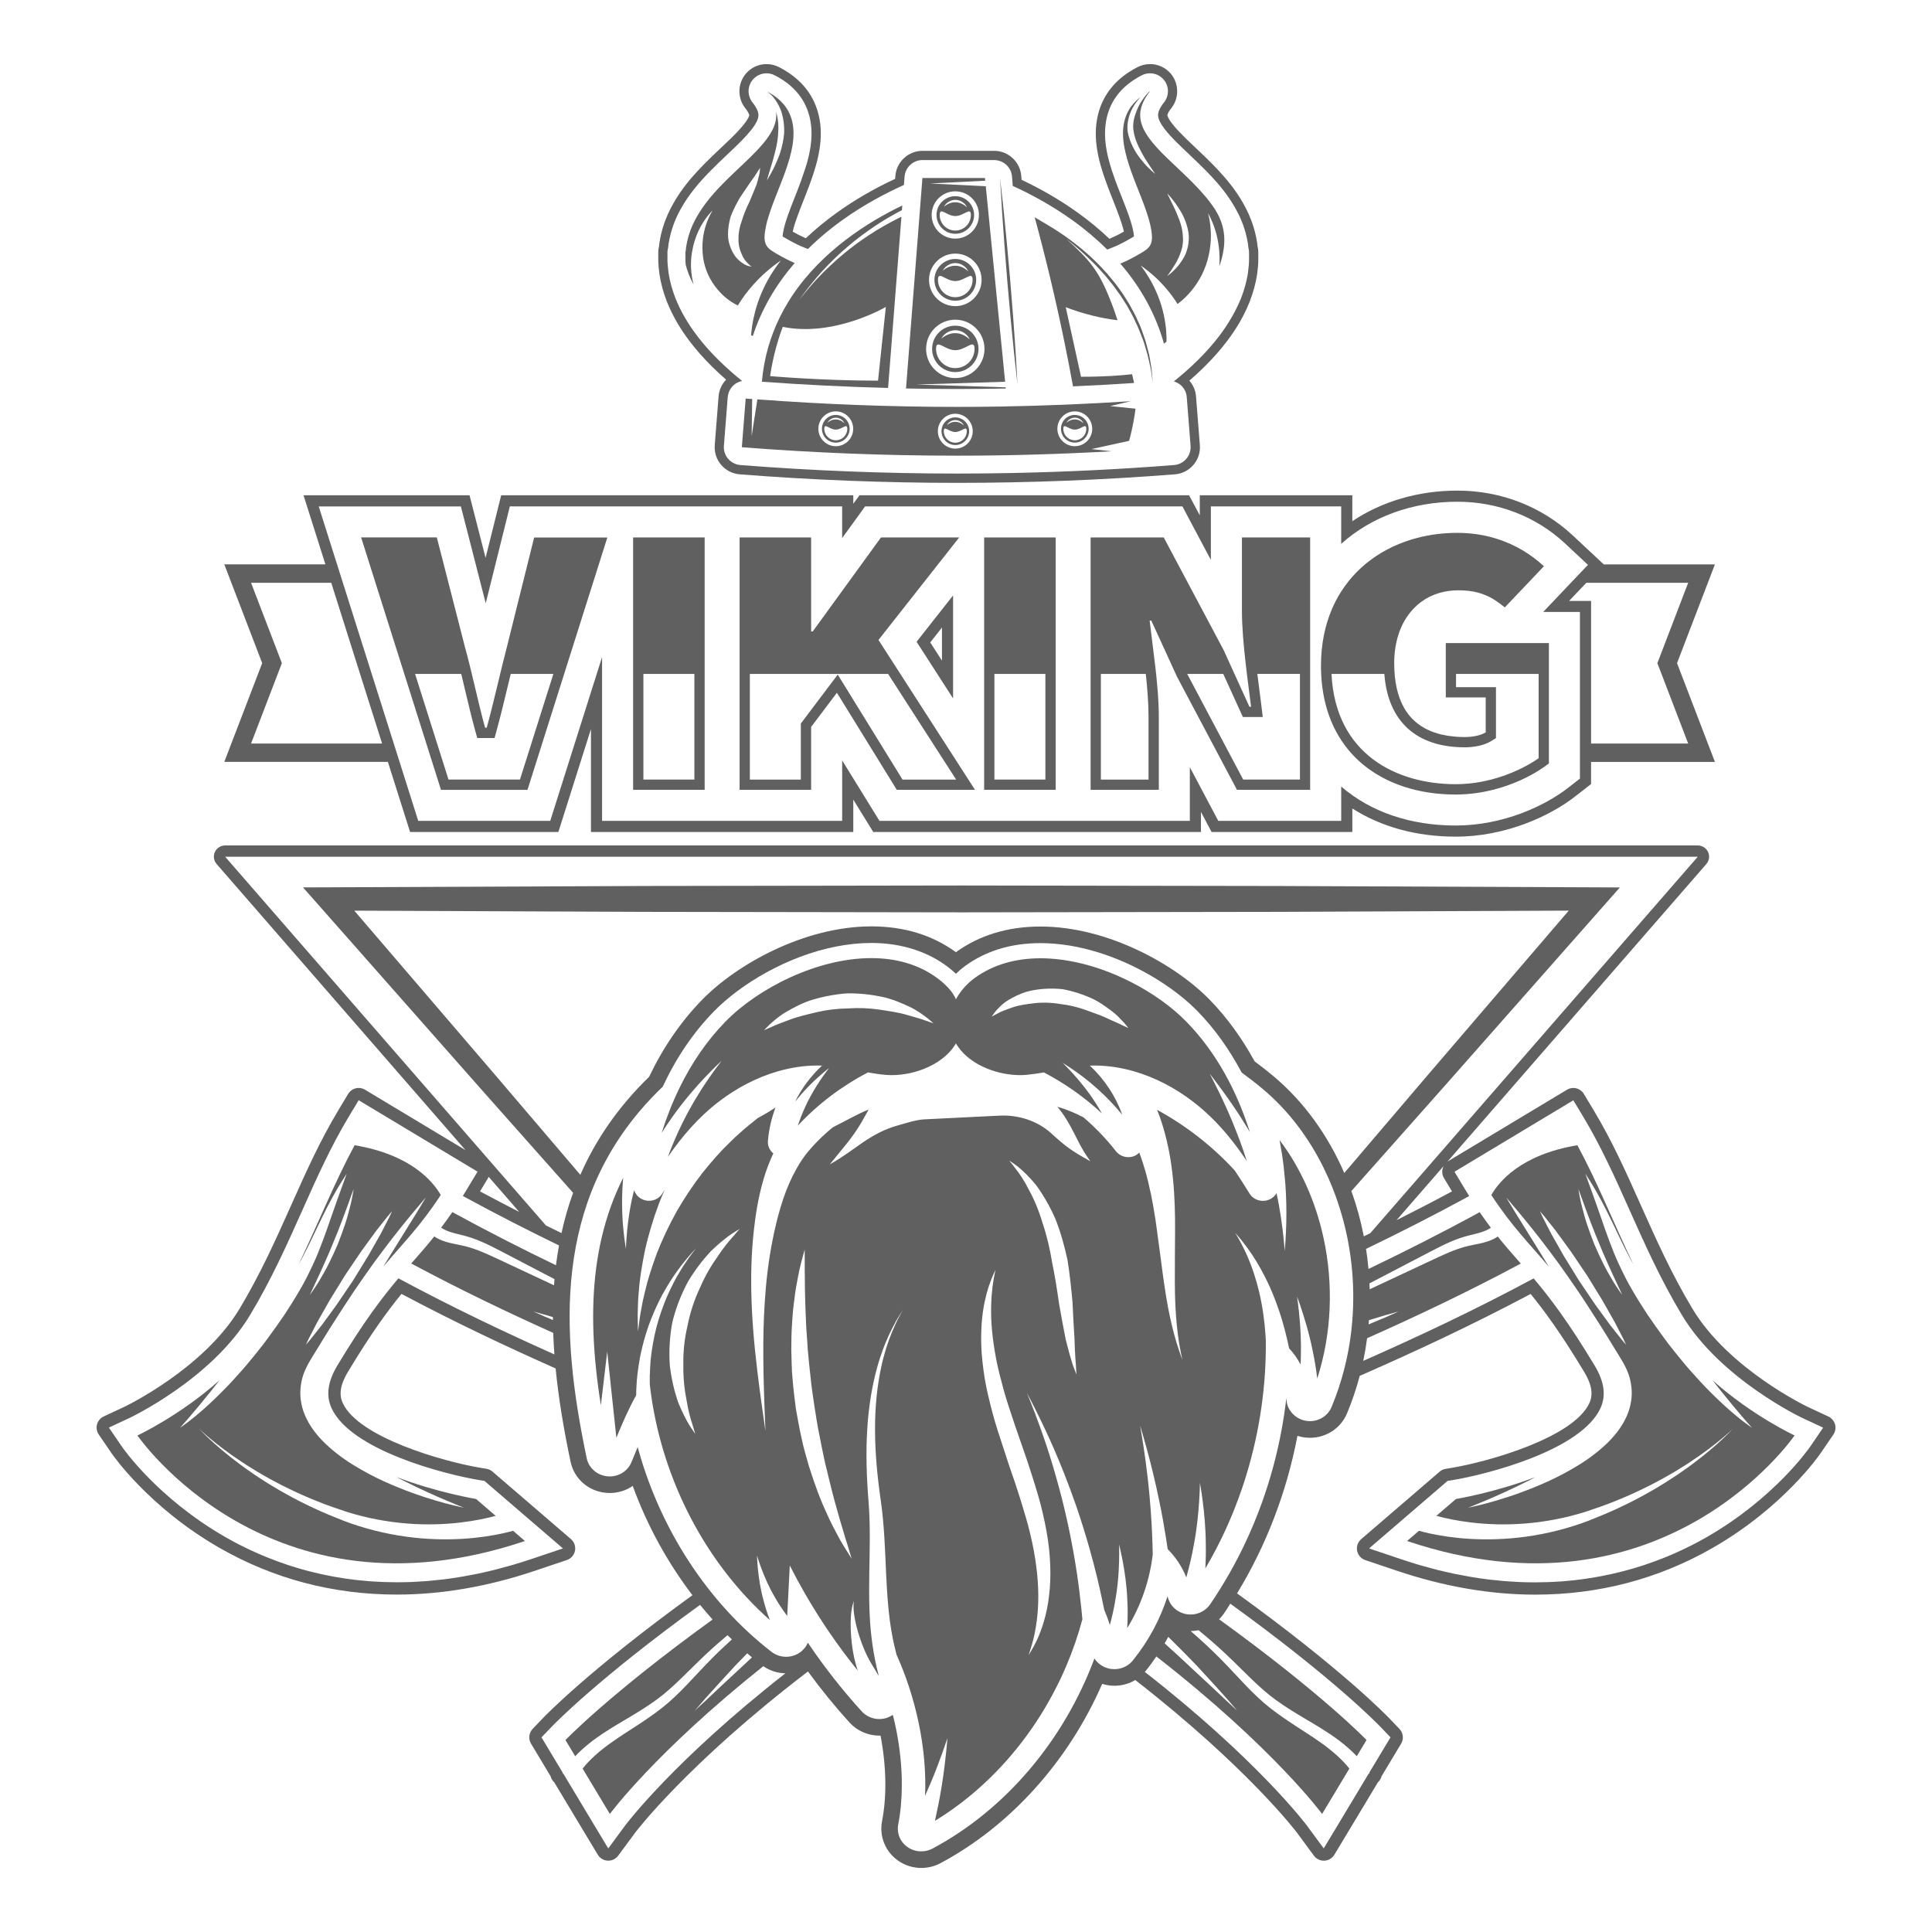
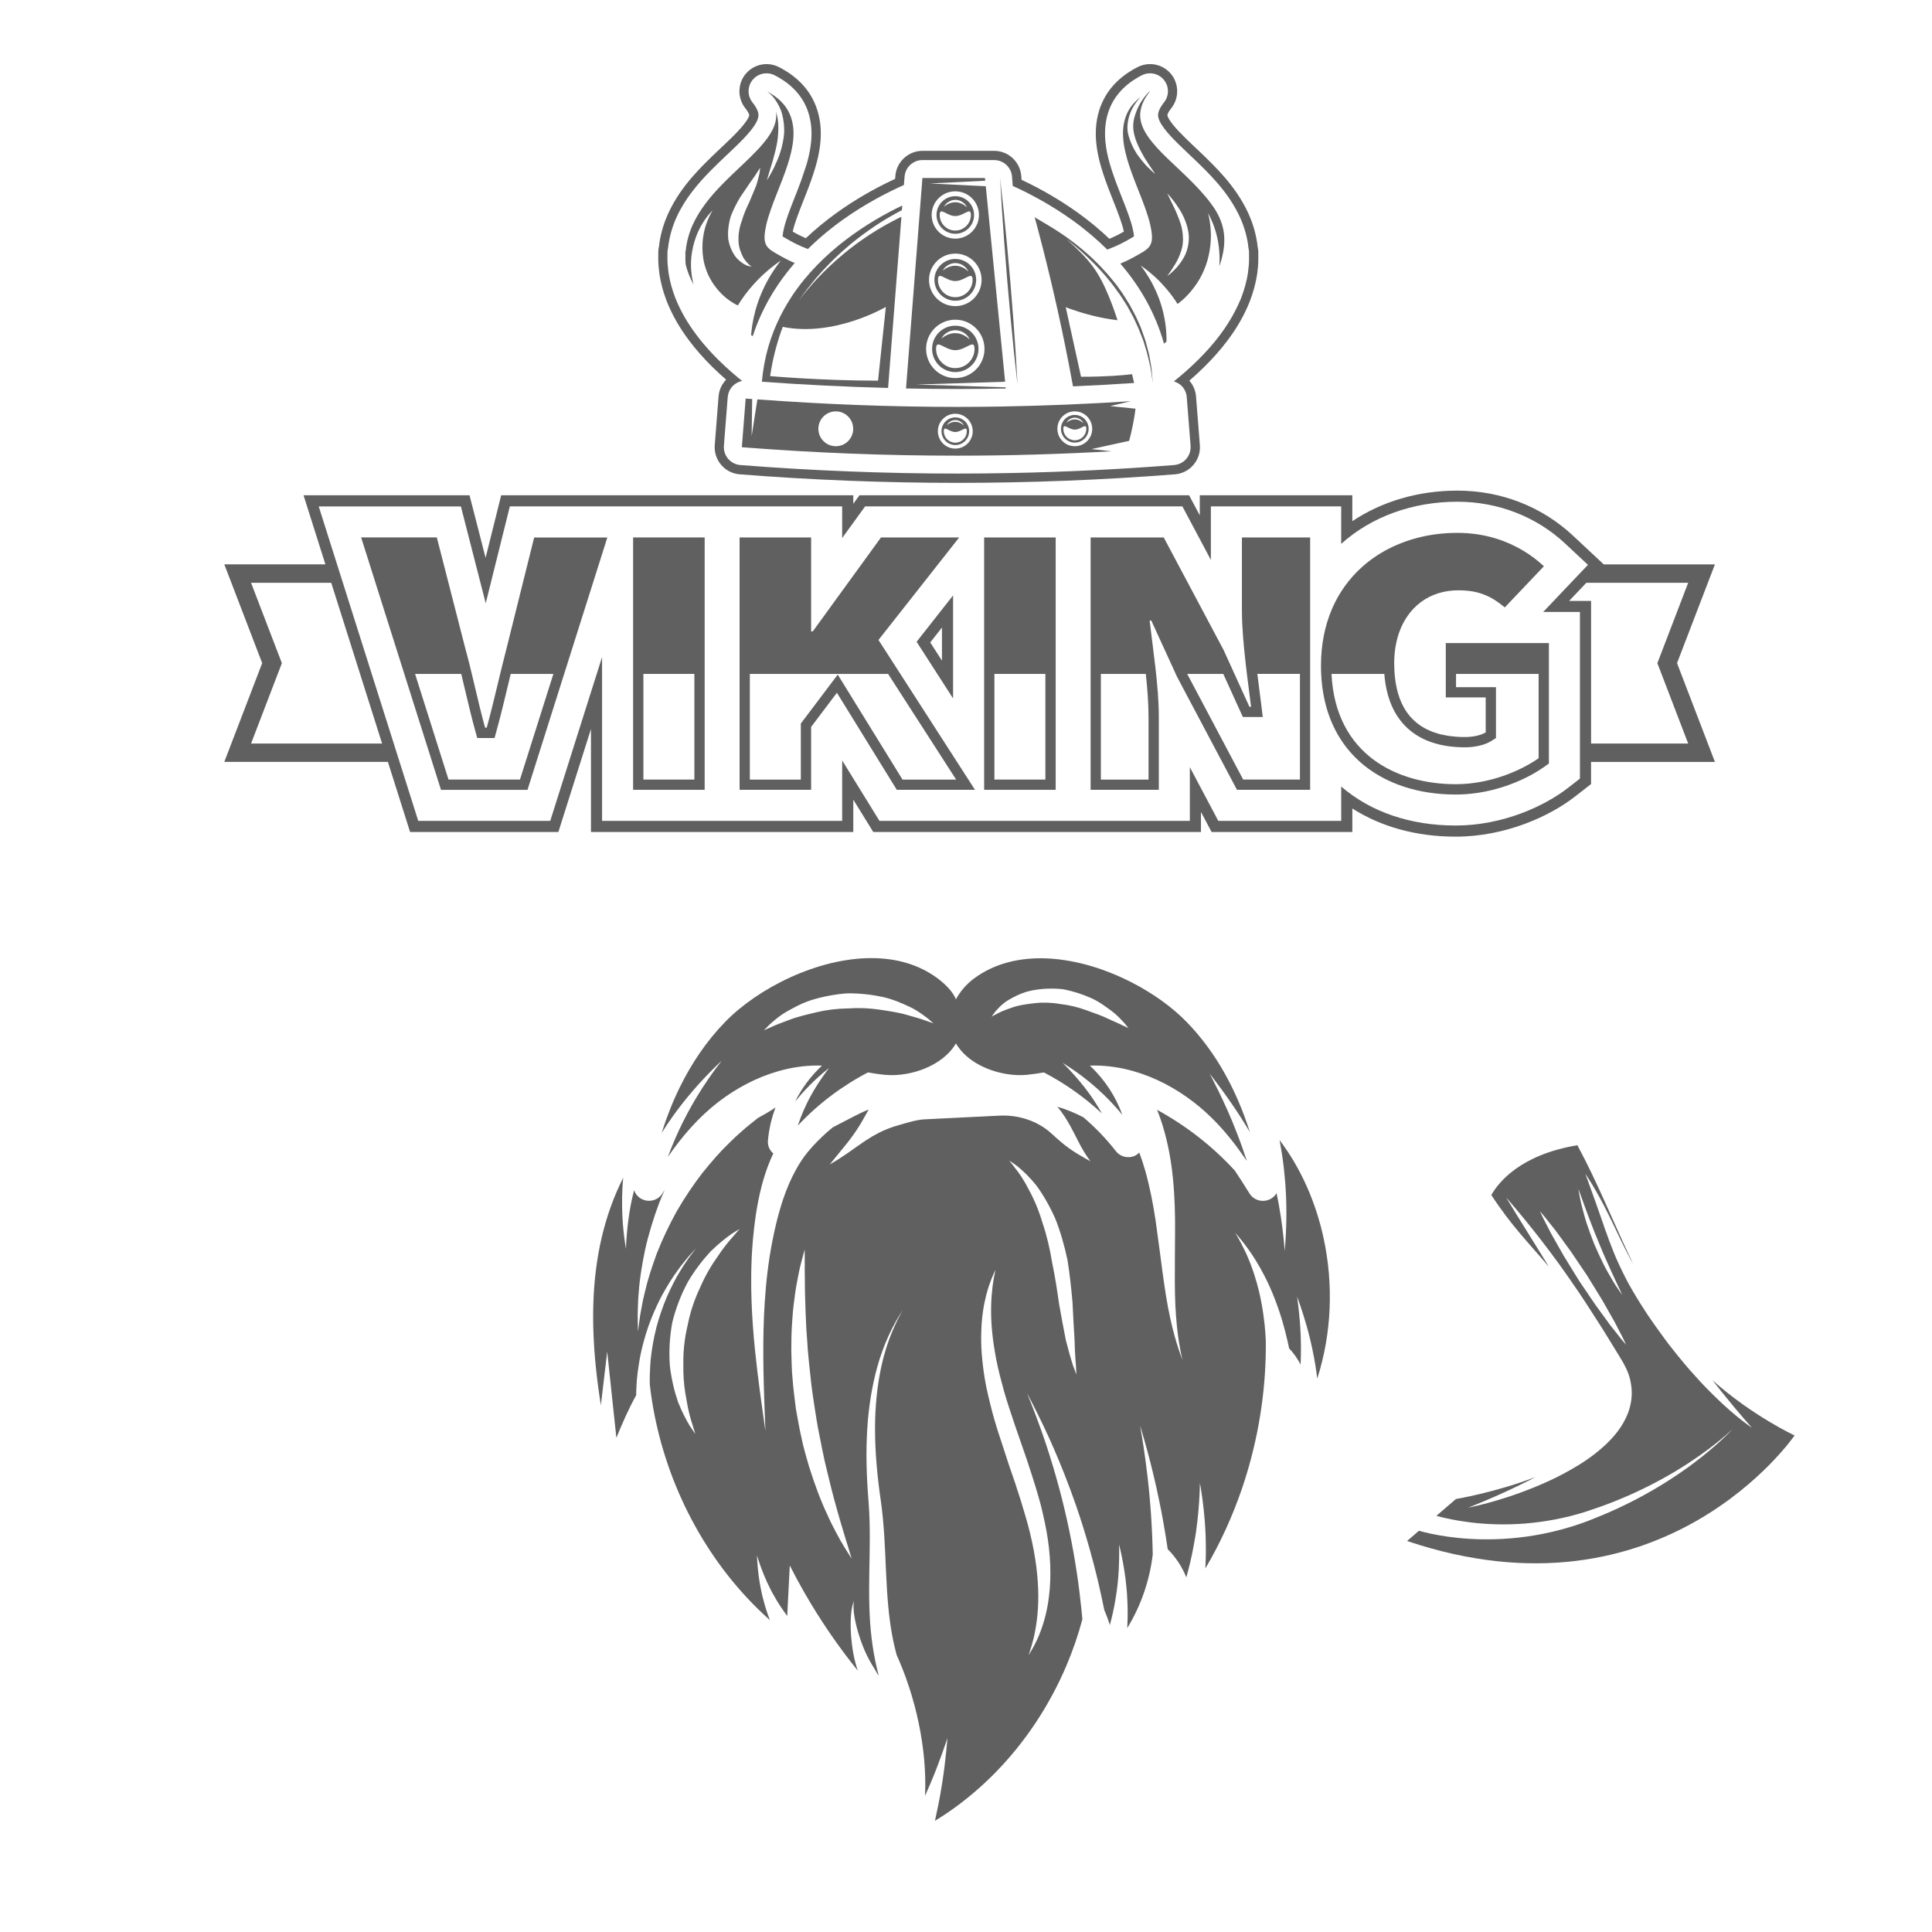
<svg xmlns="http://www.w3.org/2000/svg" version="1.1" x="0px" y="0px" viewBox="22.366 337.079 100 100" enable-background="new 22.366 337.079 100 100" xml:space="preserve">
  <g id="background">
    <g>
      <g>
        <path fill="#606060" d="M42.444,376.516l1.148,3.627h7.675l1.687-5.329v5.329h5.511h2.557h5.51v-1.675l1.034,1.675h3.555h5.511     h0.2h2.357h5.338v-1.039l0.551,1.039h7.285v-1.217c1.494,0.952,3.316,1.458,5.352,1.458c2.584,0,4.878-1.068,6.162-2.067     l0.842-0.656v-1.146h6.411l-1.961-5.112l1.961-5.112h-5.754l-1.609-1.502c-1.599-1.493-3.718-2.316-5.967-2.316     c-2.014,0-3.903,0.555-5.438,1.582v-1.341h-7.895v1.039l-0.554-1.039H79.19h-2.557h-0.124h-5.387h-4.269l-0.321,0.442v-0.442     h-5.51h-2.557h-1.683h-3.828h-4.647l-0.807,3.24l-0.831-3.24h-8.592l1.132,3.576h-5.233l1.961,5.112l-1.961,5.112H42.444z      M36.825,371.063l-1.464-3.819h4.15l2.632,8.32h-6.782l1.464-3.819l0.13-0.341L36.825,371.063z M109.746,367.244l-1.464,3.819     l-0.131,0.341l0.131,0.341l1.464,3.819h-5.026v-7.382h-1.137l0.891-0.937H109.746z M39.525,365.383l-0.662-2.092h2.194h3.917     h1.247l0.31,1.208l0.976,3.805l0.945-3.795l0.303-1.219h1.257h3.516h0.273h1.334h0.86h2.843h0.2h1.407h0.201h3.703h1.607v1.607     v0.031l0.708-0.976l0.481-0.663h0.82h3.731h0.315h1.291h2.019h1.684h0.2h1.407h0.201h3.788h0.966l0.453,0.852l1.021,1.919v-1.164     v-1.607h1.607h3.531h1.607v1.607v0.333c1.564-1.406,3.697-2.181,6.013-2.181c2.103,0,4.082,0.767,5.575,2.161l1.185,1.106     l-1.117,1.175l-1.201,1.265h0.295h1.607v1.608v6.23v0.786l-0.62,0.483c-1.21,0.941-3.371,1.946-5.809,1.946     c-2.35,0-4.396-0.699-5.927-2.017v0.169v1.607h-1.607h-3.788h-0.967l-0.453-0.854l-1.02-1.924v1.171v1.607h-1.607h-3.53h-0.201     h-1.407h-0.2h-1.23h-2.473h-0.473h-1.134h-2.914h-0.896l-0.471-0.763l-1.459-2.365v1.521v1.607H64.35h-3.703h-0.201h-1.407h-0.2     h-3.703h-1.607v-1.607v-6.872l-2.328,7.357l-0.355,1.123h-1.177h-4.478h-1.177l-0.355-1.123L39.525,365.383z" />
        <path fill="#606060" d="M69.809,370.297l1.888,2.933v-5.332L69.809,370.297z M70.515,370.331l0.607-0.771v1.714L70.515,370.331z" />
        <path fill="#606060" d="M97.2,370.365L97.2,370.365v1.065v1.748l0,0v0h2.066v1.809c-0.129,0.08-0.301,0.141-0.49,0.181     c-0.094,0.02-0.192,0.035-0.291,0.045c-0.099,0.01-0.198,0.015-0.295,0.015c-0.156,0-0.307-0.005-0.452-0.016     c-0.069-0.005-0.132-0.015-0.198-0.022c-0.075-0.008-0.151-0.014-0.222-0.025c-0.082-0.013-0.158-0.031-0.236-0.047     c-0.051-0.011-0.105-0.019-0.155-0.031c-0.085-0.021-0.165-0.048-0.246-0.075c-0.037-0.012-0.077-0.021-0.113-0.034     c-0.086-0.031-0.166-0.067-0.246-0.104c-0.027-0.012-0.057-0.022-0.084-0.035c-0.088-0.043-0.171-0.092-0.253-0.143     c-0.015-0.009-0.032-0.017-0.046-0.026c-0.084-0.054-0.162-0.113-0.238-0.175c-0.01-0.008-0.022-0.015-0.032-0.023     c-0.079-0.066-0.153-0.137-0.224-0.211c-0.005-0.006-0.012-0.01-0.017-0.016c-0.073-0.077-0.14-0.16-0.204-0.247     c-0.002-0.003-0.005-0.006-0.008-0.009c-0.065-0.089-0.125-0.183-0.181-0.282c0,0-0.001-0.001-0.001-0.002     c-0.336-0.595-0.501-1.356-0.504-2.268c0-0.009-0.001-0.017-0.001-0.025c0-0.281,0.021-0.547,0.059-0.8     c0.006-0.037,0.012-0.073,0.019-0.109c0.102-0.582,0.304-1.084,0.584-1.5c0.404-0.6,0.97-1.02,1.643-1.224     c0.316-0.096,0.655-0.145,1.01-0.145c0.279,0,0.527,0.02,0.752,0.059c0.196,0.034,0.373,0.085,0.54,0.147     c0.12,0.044,0.237,0.093,0.348,0.151c0.177,0.093,0.346,0.202,0.515,0.327c0.085,0.063,0.169,0.129,0.255,0.2l2.024-2.13l0,0v0     c-0.619-0.578-1.44-1.108-2.452-1.425c-0.101-0.032-0.204-0.061-0.309-0.089c-0.525-0.136-1.098-0.214-1.717-0.214     c-0.719,0-1.416,0.087-2.074,0.259c-0.22,0.057-0.435,0.123-0.645,0.199c-0.105,0.038-0.209,0.078-0.312,0.12     c-0.206,0.085-0.405,0.178-0.599,0.281c-0.777,0.411-1.46,0.964-2.007,1.65c-0.137,0.172-0.266,0.352-0.385,0.54     c-0.179,0.282-0.338,0.583-0.474,0.902c-0.362,0.85-0.564,1.827-0.564,2.922c0,2.649,1.108,4.505,2.81,5.575     c0.09,0.056,0.181,0.111,0.274,0.162c0.742,0.416,1.585,0.693,2.49,0.831c0.453,0.069,0.921,0.103,1.4,0.103     c0.743,0,1.462-0.113,2.124-0.297c0.221-0.061,0.436-0.13,0.643-0.206c0.208-0.075,0.407-0.157,0.598-0.243     s0.374-0.178,0.547-0.272c0.14-0.076,0.272-0.155,0.399-0.235c0.186-0.117,0.358-0.236,0.512-0.356l0,0l0,0v-6.23l0,0H97.2z      M91.284,371.962h2.735c0.187,2.455,1.652,3.798,4.171,3.798c0.526,0,1.034-0.12,1.357-0.322l0.25-0.156v-0.296v-1.809v-0.531     h-0.532h-1.535v-0.685h4.275v4.364c-0.931,0.651-2.529,1.344-4.291,1.344C94.703,377.67,91.489,376.16,91.284,371.962z" />
        <path fill="#606060" d="M45.191,377.961L45.191,377.961h4.478l3.86-12.2l0,0l0.273-0.862h-3.788l0,0l-1.421,5.707     c-0.069,0.259-0.132,0.516-0.195,0.773c-0.004,0.017-0.009,0.034-0.013,0.051h-0.001c-0.009,0.034-0.017,0.068-0.025,0.101     c-0.055,0.222-0.109,0.445-0.161,0.666c-0.025,0.105-0.051,0.21-0.076,0.315c-0.012,0.052-0.025,0.103-0.038,0.155     c-0.064,0.266-0.129,0.533-0.195,0.8c-0.025,0.098-0.048,0.196-0.073,0.294c-0.082,0.326-0.166,0.652-0.257,0.983l0,0h-0.086     c-0.092-0.334-0.176-0.663-0.257-0.992c-0.022-0.092-0.044-0.183-0.067-0.275c-0.083-0.342-0.164-0.683-0.244-1.023     c-0.027-0.116-0.056-0.232-0.084-0.348c-0.021-0.09-0.043-0.18-0.064-0.27c-0.025-0.104-0.051-0.209-0.077-0.313     c-0.008-0.032-0.015-0.064-0.023-0.096h-0.001c-0.069-0.274-0.139-0.548-0.216-0.824l-1.216-4.74l-0.249-0.967l0,0h-3.917l0,0     l0,0L45.191,377.961z M45.581,377.429l-1.731-5.468h2.39c0.071,0.29,0.14,0.581,0.206,0.865c0.158,0.669,0.321,1.36,0.514,2.061     l0.108,0.391h0.405h0.086h0.405l0.107-0.391c0.216-0.784,0.402-1.557,0.58-2.305c0.05-0.207,0.099-0.414,0.15-0.621h2.208     l-1.73,5.468H45.581z" />
        <path fill="#606060" d="M55.136,364.898L55.136,364.898v6.531v6.531h3.703l0,0v-13.063l0,0l0,0H55.136z M58.307,377.429h-2.639     v-5.468h2.639V377.429z" />
        <path fill="#606060" d="M64.35,364.898h-3.703l0,0v6.531l0,0v6.531l0,0h3.703v-3.256l1.334-1.768l3.1,5.024l0,0h4.047l0,0     l-4.995-7.757l3.861-4.904l0,0l0.315-0.401h-4.047l-3.531,4.863H64.35V364.898L64.35,364.898z M65.728,371.996l-0.469,0.621     l-1.334,1.769l-0.108,0.142v0.178v2.724h-2.639v-5.468h7.157l3.521,5.468h-2.776l-2.944-4.772L65.728,371.996z" />
        <path fill="#606060" d="M73.305,364.898L73.305,364.898v6.531v6.531h3.703v-6.531v-6.531l0,0H73.305z M76.475,377.429h-2.639     v-5.468h2.639V377.429z" />
        <path fill="#606060" d="M78.816,364.898L78.816,364.898v6.531v6.531h3.53v-3.778l0,0c0-0.211-0.006-0.428-0.015-0.647     c-0.003-0.06-0.007-0.123-0.011-0.184c-0.007-0.139-0.014-0.276-0.024-0.417c-0.001-0.025-0.004-0.051-0.007-0.076     c-0.004-0.058-0.01-0.115-0.015-0.173c-0.014-0.176-0.03-0.352-0.048-0.53c-0.004-0.038-0.008-0.075-0.012-0.112     c-0.014-0.133-0.027-0.266-0.042-0.398c-0.097-0.859-0.216-1.703-0.301-2.447h0.085l1.335,2.914l3.1,5.848l0,0h3.788v-6.531     v-6.531l0,0h-3.531l0,0v3.778c0,0.862,0.088,1.826,0.195,2.753h-0.001c0.007,0.067,0.016,0.132,0.024,0.198     c0.01,0.087,0.02,0.175,0.03,0.261c0.005,0.039,0.01,0.076,0.014,0.115c0.007,0.055,0.014,0.109,0.021,0.164     c0.067,0.534,0.135,1.043,0.19,1.492h-0.086l-1.335-2.934l-3.1-5.828H78.816z M89.65,377.429h-2.937l-2.898-5.468h1.867     l0.873,1.919l0.142,0.311h0.342h0.086h0.601l-0.072-0.597c-0.032-0.255-0.067-0.529-0.104-0.815     c-0.035-0.267-0.07-0.54-0.104-0.819h2.205V377.429z M79.348,371.962h2.325c0.073,0.687,0.141,1.484,0.141,2.221v3.247h-2.467     V371.962z" />
-         <path fill="#606060" d="M117,410.396l-1.061-0.494c-0.038-0.018-4.091-1.952-5.97-5.079c-1.082-1.8-1.887-3.603-2.666-5.346     c-0.767-1.717-1.49-3.338-2.446-4.927l-0.511-0.85c-0.087-0.144-0.228-0.248-0.391-0.289c-0.051-0.013-0.103-0.019-0.154-0.019     c-0.114,0-0.227,0.031-0.327,0.091l-0.85,0.511l-4.452,2.676l-0.85,0.511c-0.016,0.009-0.029,0.022-0.043,0.032l13.406-15.411     c0.151-0.172,0.185-0.417,0.09-0.624c-0.096-0.206-0.305-0.339-0.532-0.339H34.021c-0.228,0-0.437,0.133-0.532,0.339     c-0.096,0.207-0.06,0.452,0.09,0.623l12.881,14.808l-4.352-2.616l-0.85-0.511c-0.099-0.06-0.213-0.091-0.327-0.091     c-0.051,0-0.103,0.006-0.153,0.019c-0.164,0.041-0.304,0.145-0.391,0.289l-0.511,0.85c-0.955,1.589-1.679,3.21-2.446,4.927     c-0.779,1.743-1.585,3.546-2.666,5.346c-1.88,3.127-5.932,5.06-5.973,5.079l-1.058,0.493c-0.169,0.079-0.295,0.228-0.344,0.408     c-0.049,0.179-0.017,0.372,0.088,0.526l0.659,0.965c0.078,0.114,1.95,2.815,5.588,4.901c2.8,1.606,5.89,2.42,9.182,2.42     c2.315,0,4.72-0.415,7.15-1.233l1.651-0.556c0.216-0.073,0.377-0.256,0.42-0.48c0.044-0.224-0.036-0.454-0.209-0.603l-1.32-1.136     l-2.53-2.176l-0.211-0.182c-0.088-0.076-0.196-0.126-0.311-0.145l-0.275-0.045c-1.983-0.328-6.343-1.58-7.163-3.355     c-0.132-0.285-0.247-0.762,0.266-1.616c1.202-2,2.075-3.181,2.772-4.036c2.796,1.485,5.433,2.725,7.979,3.858     c0.16,1.638,0.443,3.259,0.773,4.826c0.185,0.885,0.926,1.533,1.844,1.613c0.062,0.005,0.124,0.008,0.185,0.008     c0.436,0,0.848-0.132,1.188-0.366c0.752,2.056,1.801,3.966,3.092,5.655c-5.321,3.856-7.615,6.232-7.748,6.372l-0.522,0.547     c-0.198,0.207-0.232,0.521-0.085,0.766l0.39,0.649l0.622,1.036c0.031,0.122,0.097,0.23,0.188,0.313l1.489,2.477l0.767,1.274     c0.109,0.182,0.302,0.297,0.514,0.306c0.01,0.001,0.019,0.001,0.03,0.001c0.201,0,0.391-0.095,0.511-0.258l0.883-1.196     c0.035-0.046,2.718-3.588,8.939-8.337c0.674,0.92,1.393,1.806,2.152,2.641c0.393,0.432,0.957,0.679,1.547,0.679     c0.02,0,0.039,0,0.058-0.001c0.302,1.582,0.331,3.131,0.077,4.437c-0.151,0.778,0.176,1.577,0.834,2.035     c0.353,0.246,0.768,0.377,1.202,0.377c0.347,0,0.691-0.086,0.994-0.249c3.621-1.936,6.624-5.281,8.365-9.279     c0.025,0.008,0.049,0.015,0.074,0.022c0.184,0.05,0.372,0.076,0.561,0.076c0.387,0,0.758-0.105,1.078-0.297     c5.814,4.527,8.333,7.853,8.367,7.899l0.881,1.195c0.12,0.163,0.31,0.258,0.511,0.258c0.01,0,0.02,0,0.03-0.001     c0.211-0.01,0.404-0.125,0.514-0.306l0.767-1.273l1.489-2.478c0.091-0.083,0.157-0.191,0.188-0.312l0.622-1.036l0.39-0.649     c0.148-0.245,0.113-0.559-0.085-0.766l-0.523-0.547c-0.134-0.141-2.468-2.557-7.883-6.468c1.51-2.477,2.572-5.251,3.126-8.155     c0.106,0.034,0.215,0.06,0.327,0.077c0.105,0.016,0.213,0.024,0.321,0.024c0.842,0,1.593-0.493,1.915-1.257     c0.266-0.634,0.484-1.285,0.66-1.947c2.815-1.237,5.731-2.585,8.847-4.24c0.697,0.854,1.57,2.036,2.773,4.036     c0.513,0.853,0.397,1.331,0.266,1.616c-0.82,1.775-5.181,3.027-7.164,3.355l-0.273,0.045c-0.116,0.019-0.224,0.069-0.312,0.145     l-0.211,0.182l-2.529,2.176l-1.321,1.136c-0.174,0.149-0.253,0.379-0.21,0.603c0.044,0.224,0.205,0.407,0.421,0.48l1.651,0.556     c2.429,0.818,4.835,1.233,7.149,1.233c3.293,0,6.382-0.814,9.182-2.42c3.644-2.09,5.51-4.787,5.588-4.901l0.659-0.965     c0.105-0.154,0.137-0.347,0.088-0.526C117.294,410.624,117.168,410.475,117,410.396z M94.88,417.781l-1.651-0.556l1.321-1.136     l2.53-2.176l0.211-0.182l0.275-0.045c1.783-0.295,6.631-1.538,7.638-3.715c0.301-0.652,0.203-1.375-0.298-2.209     c-1.359-2.26-2.314-3.512-3.159-4.513c-3.097,1.665-6.005,3.024-8.82,4.269c0.082-0.389,0.148-0.78,0.2-1.172     c2.561-1.142,5.181-2.379,7.956-3.865c-0.028-0.032-0.056-0.064-0.084-0.095c-0.37-0.422-0.733-0.835-1.109-1.305     c-0.072,0.051-0.158,0.102-0.256,0.147c-0.2,0.096-0.446,0.167-0.714,0.224c-0.271,0.059-0.552,0.104-0.849,0.195     c-0.6,0.174-1.278,0.512-2.02,0.858c-0.74,0.346-1.529,0.716-2.318,1.085c-0.157,0.074-0.315,0.147-0.472,0.221     c-0.002-0.102-0.007-0.203-0.012-0.304c0.117-0.061,0.234-0.122,0.352-0.183c0.773-0.403,1.545-0.806,2.269-1.183     c0.721-0.373,1.396-0.75,2.045-0.971c0.325-0.115,0.634-0.177,0.878-0.242c0.249-0.064,0.446-0.134,0.587-0.209     c0.061-0.032,0.11-0.064,0.152-0.095c-0.187-0.247-0.378-0.512-0.577-0.803c-2.043,1.113-3.942,2.07-5.756,2.939     c-0.031-0.348-0.073-0.694-0.127-1.038c1.688-0.814,3.455-1.71,5.34-2.735c-0.082-0.132-0.166-0.267-0.251-0.409l-0.511-0.85     l0.85-0.511l4.452-2.676l0.85-0.511l0.512,0.85c0.934,1.555,1.651,3.159,2.41,4.858c0.786,1.761,1.6,3.582,2.702,5.415     c1.995,3.319,6.204,5.307,6.246,5.327l1.06,0.494l-0.659,0.966c-0.075,0.109-1.867,2.693-5.38,4.707     c-0.118,0.068-0.239,0.135-0.363,0.202c-0.038,0.021-0.077,0.041-0.116,0.061c-0.09,0.048-0.181,0.096-0.273,0.143     c-0.043,0.022-0.086,0.044-0.13,0.065c-0.104,0.052-0.208,0.103-0.315,0.153c-0.031,0.015-0.061,0.03-0.093,0.044     c-0.136,0.064-0.276,0.127-0.417,0.189c-0.038,0.017-0.077,0.033-0.114,0.049c-0.108,0.046-0.216,0.091-0.326,0.136     c-0.051,0.021-0.102,0.041-0.154,0.061c-0.106,0.042-0.213,0.083-0.323,0.123c-0.048,0.018-0.096,0.036-0.144,0.053     c-0.155,0.056-0.312,0.111-0.472,0.164c-0.022,0.007-0.044,0.014-0.067,0.021c-0.14,0.046-0.282,0.09-0.426,0.133     c-0.055,0.016-0.111,0.032-0.166,0.048c-0.118,0.034-0.237,0.066-0.357,0.098c-0.058,0.015-0.116,0.031-0.174,0.045     c-0.143,0.036-0.287,0.071-0.433,0.103c-0.033,0.008-0.066,0.016-0.1,0.023c-0.179,0.039-0.36,0.076-0.543,0.11     c-0.052,0.01-0.106,0.019-0.158,0.028c-0.136,0.025-0.273,0.047-0.412,0.069c-0.064,0.01-0.129,0.02-0.193,0.029     c-0.141,0.02-0.284,0.039-0.428,0.056c-0.055,0.007-0.109,0.014-0.165,0.02c-0.197,0.022-0.396,0.041-0.598,0.056     c-0.037,0.003-0.075,0.004-0.112,0.007c-0.167,0.012-0.336,0.021-0.506,0.028c-0.068,0.003-0.137,0.005-0.206,0.007     c-0.149,0.004-0.299,0.007-0.451,0.008c-0.043,0-0.085,0.003-0.13,0.003c-0.022,0-0.046-0.001-0.069-0.001     c-0.231-0.001-0.464-0.005-0.7-0.014c-0.033-0.001-0.067-0.004-0.099-0.005c-0.208-0.009-0.418-0.023-0.631-0.039     c-0.069-0.005-0.137-0.011-0.206-0.017c-0.218-0.019-0.437-0.042-0.66-0.068c-0.031-0.004-0.061-0.007-0.093-0.01     c-0.251-0.031-0.505-0.069-0.761-0.111c-0.067-0.011-0.135-0.023-0.203-0.035c-0.207-0.036-0.417-0.075-0.628-0.118     c-0.062-0.013-0.124-0.025-0.187-0.038c-0.263-0.056-0.53-0.117-0.799-0.183c-0.053-0.013-0.108-0.028-0.161-0.042     c-0.224-0.058-0.449-0.119-0.676-0.184c-0.077-0.022-0.153-0.044-0.231-0.067C95.445,417.964,95.164,417.877,94.88,417.781z      M90.686,410.524c-0.107,0.049-0.221,0.083-0.339,0.1c-0.059,0.009-0.119,0.013-0.18,0.013c-0.063,0-0.127-0.004-0.19-0.014     c-0.165-0.025-0.315-0.085-0.451-0.166c-0.063-0.038-0.122-0.081-0.176-0.129c-0.048-0.043-0.092-0.088-0.132-0.138     c-0.064-0.079-0.122-0.162-0.164-0.255c-0.054-0.119-0.088-0.249-0.098-0.385c-0.003-0.033-0.006-0.067-0.009-0.103     c-0.132,1.15-0.347,2.288-0.64,3.402c-0.025,0.099-0.052,0.197-0.08,0.295c-0.155,0.561-0.331,1.116-0.526,1.663     c-0.561,1.572-1.284,3.078-2.161,4.486c-0.174,0.279-0.352,0.556-0.538,0.827c-0.028,0.041-0.059,0.081-0.092,0.118     c-0.001,0-0.001,0.001-0.001,0.001c-0.058,0.065-0.124,0.122-0.194,0.173c-0.025,0.018-0.051,0.035-0.078,0.051     c-0.038,0.023-0.076,0.044-0.116,0.063c-0.119,0.056-0.247,0.095-0.381,0.111c-0.049,0.006-0.099,0.009-0.149,0.009     c-0.079,0-0.158-0.008-0.238-0.022c-0.482-0.093-0.858-0.458-0.953-0.925c-0.381,1.18-0.969,2.284-1.737,3.246     c-0.022,0.027-0.043,0.056-0.065,0.084l0,0l0,0c-0.176,0.215-0.418,0.358-0.683,0.417c-0.088,0.02-0.179,0.029-0.27,0.029     c-0.11,0-0.222-0.014-0.333-0.045c-0.148-0.041-0.284-0.107-0.402-0.194c-0.118-0.087-0.219-0.194-0.296-0.315     c-1.565,4.209-4.574,7.805-8.377,9.838c-0.183,0.098-0.386,0.147-0.587,0.147c-0.25,0-0.499-0.075-0.711-0.222     c-0.142-0.099-0.258-0.226-0.343-0.368c-0.027-0.047-0.052-0.097-0.073-0.147c-0.024-0.059-0.042-0.119-0.056-0.18     c-0.023-0.099-0.034-0.2-0.03-0.304c0.003-0.056,0.009-0.111,0.02-0.167c0.123-0.636,0.184-1.316,0.187-2.022     c0.002-0.471-0.022-0.952-0.072-1.44c-0.025-0.244-0.056-0.489-0.093-0.735c-0.075-0.492-0.175-0.986-0.299-1.478     c-0.022,0.015-0.048,0.026-0.072,0.039c-0.107,0.064-0.224,0.116-0.351,0.144c-0.092,0.021-0.186,0.031-0.278,0.031     c-0.172,0-0.342-0.035-0.498-0.103c-0.077-0.034-0.152-0.076-0.221-0.125c-0.069-0.049-0.134-0.106-0.192-0.17     c-0.253-0.278-0.5-0.561-0.743-0.848c-0.242-0.287-0.48-0.579-0.713-0.875c-0.465-0.593-0.909-1.204-1.333-1.831     c-0.087,0.206-0.233,0.384-0.423,0.514c-0.063,0.043-0.131,0.081-0.203,0.112c-0.159,0.069-0.329,0.103-0.497,0.103     c-0.272,0-0.54-0.088-0.76-0.258c-1.661-1.286-3.105-2.881-4.277-4.682c-0.147-0.225-0.289-0.453-0.427-0.684     c-0.966-1.619-1.718-3.385-2.22-5.229c-0.038,0.091-0.076,0.183-0.114,0.277c-0.069,0.166-0.138,0.335-0.209,0.506     c-0.069,0.168-0.177,0.313-0.308,0.429c-0.044,0.039-0.09,0.074-0.14,0.106c-0.197,0.128-0.432,0.2-0.677,0.2     c-0.036,0-0.074-0.001-0.111-0.005c-0.533-0.047-0.972-0.427-1.079-0.934c-0.339-1.618-0.629-3.289-0.777-4.973     c-0.072-0.817-0.112-1.638-0.108-2.457c0-0.002,0-0.003,0-0.005c0.017-3.135,0.669-6.247,2.532-9.075     c0.124-0.189,0.254-0.376,0.389-0.562c0.405-0.558,0.861-1.104,1.371-1.636c0.17-0.177,0.346-0.353,0.528-0.527     c0.699-1.501,1.584-2.806,2.653-3.901c1.351-1.384,3.755-2.854,6.338-3.356c0.596-0.116,1.202-0.181,1.807-0.181     c0.81,0,1.56,0.119,2.249,0.347c0.604,0.2,1.161,0.484,1.664,0.858c0.179,0.133,0.333,0.263,0.464,0.389     c0.143-0.141,0.297-0.272,0.459-0.391c1.079-0.793,2.396-1.195,3.913-1.195c2.017,0,4.045,0.715,5.687,1.666     c0.164,0.095,0.324,0.193,0.48,0.292c0.781,0.497,1.455,1.04,1.973,1.572c0.888,0.911,1.643,1.974,2.277,3.167     c0.37,0.272,0.737,0.554,1.097,0.856c1.31,1.099,2.364,2.496,3.139,4.064c0.086,0.175,0.169,0.352,0.249,0.531     c0.135,0.305,0.26,0.615,0.375,0.93c0.084,0.232,0.163,0.467,0.236,0.704c0.127,0.413,0.239,0.833,0.331,1.259     c0.04,0.184,0.077,0.369,0.109,0.554c0.166,0.928,0.247,1.877,0.24,2.828c0,0.005,0,0.009,0,0.014     c-0.004,0.547-0.038,1.094-0.101,1.639c-0.072,0.627-0.185,1.25-0.338,1.864c-0.174,0.705-0.401,1.398-0.684,2.071     c-0.024,0.056-0.051,0.109-0.082,0.16C91.082,410.269,90.899,410.426,90.686,410.524z M93.816,426.457l0.522,0.547l-0.39,0.649     l-0.71,1.18c0.01,0.015,0.017,0.025,0.017,0.025l-0.048,0.026l-1.558,2.594l-0.767,1.273L90,431.556     c-0.035-0.046-2.535-3.379-8.379-7.94c0.014-0.015,0.028-0.029,0.041-0.044c0.198-0.243,0.381-0.496,0.557-0.755     c6.063,4.724,8.579,8.151,8.579,8.151l1.41-2.346c-0.007-0.01-0.014-0.019-0.021-0.029c-0.301-0.382-0.817-0.875-1.543-1.376     c-0.718-0.51-1.637-1.029-2.546-1.74c-0.914-0.716-1.685-1.654-2.519-2.496c-0.51-0.52-1.044-1.011-1.582-1.478     c0.138-0.001,0.274-0.017,0.405-0.044c0.486,0.397,0.97,0.815,1.436,1.256c0.882,0.826,1.681,1.719,2.569,2.357     c0.887,0.642,1.82,1.123,2.587,1.624c0.682,0.431,1.23,0.889,1.599,1.285l0.504-0.839c0,0-2.26-2.365-7.631-6.25     c0.088-0.088,0.172-0.182,0.243-0.287c0.117-0.17,0.225-0.347,0.337-0.52C91.377,423.936,93.677,426.312,93.816,426.457z      M84.114,423.489c-0.44-0.416-0.935-0.875-1.467-1.35c0.064-0.111,0.128-0.223,0.189-0.336c0.539,0.526,1.035,1.033,1.475,1.489     c0.64,0.69,1.164,1.272,1.53,1.68c0.36,0.414,0.566,0.651,0.566,0.651s-0.231-0.213-0.635-0.584     C85.374,424.662,84.806,424.123,84.114,423.489z M51.525,428.885l-0.047-0.026c0,0,0.007-0.01,0.016-0.025l-0.71-1.18     l-0.39-0.649l0.523-0.547c0.138-0.144,2.414-2.496,7.684-6.311c0.211,0.258,0.426,0.511,0.648,0.758     c-5.36,3.878-7.615,6.238-7.615,6.238l0.504,0.839c0.37-0.396,0.917-0.853,1.599-1.285c0.767-0.501,1.701-0.981,2.587-1.624     c0.887-0.638,1.687-1.531,2.569-2.357c0.369-0.348,0.748-0.679,1.13-1c0.075,0.074,0.149,0.148,0.224,0.22     c-0.371,0.337-0.739,0.684-1.094,1.046c-0.834,0.842-1.606,1.78-2.52,2.496c-0.908,0.712-1.828,1.23-2.546,1.74     c-0.726,0.501-1.242,0.994-1.543,1.376c-0.008,0.01-0.014,0.019-0.022,0.029l1.41,2.346c0,0,2.341-3.186,7.941-7.647     c0.336,0.229,0.734,0.36,1.144,0.368c-5.777,4.524-8.251,7.821-8.286,7.867l-0.882,1.196l-0.767-1.273L51.525,428.885z      M58.892,424.972c0.367-0.408,0.891-0.991,1.531-1.68c0.195-0.203,0.404-0.418,0.619-0.637c0.082,0.07,0.163,0.14,0.245,0.209     c-0.232,0.216-0.458,0.427-0.669,0.625c-0.691,0.634-1.26,1.173-1.658,1.55c-0.403,0.372-0.634,0.584-0.634,0.584     S58.532,425.386,58.892,424.972z M39.53,409.971c1.006,2.178,5.854,3.42,7.637,3.715l0.275,0.045l0.211,0.182l2.53,2.176     l1.321,1.136l-1.651,0.556c-0.284,0.096-0.565,0.183-0.844,0.266c-0.077,0.023-0.154,0.045-0.231,0.067     c-0.226,0.065-0.451,0.126-0.673,0.183c-0.055,0.014-0.111,0.029-0.165,0.043c-0.268,0.067-0.533,0.127-0.796,0.183     c-0.065,0.014-0.129,0.026-0.193,0.039c-0.209,0.042-0.416,0.081-0.622,0.116c-0.069,0.012-0.138,0.024-0.207,0.035     c-0.255,0.041-0.508,0.079-0.757,0.11c-0.034,0.004-0.067,0.007-0.101,0.011c-0.22,0.026-0.436,0.049-0.652,0.068     c-0.069,0.006-0.138,0.012-0.208,0.017c-0.212,0.016-0.422,0.03-0.629,0.039c-0.033,0.001-0.067,0.004-0.101,0.005     c-0.237,0.009-0.47,0.013-0.7,0.014c-0.023,0-0.046,0.001-0.069,0.001c-0.043,0-0.085-0.002-0.129-0.003     c-0.152-0.001-0.303-0.004-0.452-0.008c-0.068-0.002-0.136-0.004-0.203-0.007c-0.171-0.007-0.341-0.017-0.509-0.028     c-0.036-0.003-0.074-0.004-0.11-0.007c-0.203-0.015-0.402-0.034-0.599-0.056c-0.054-0.006-0.108-0.013-0.162-0.019     c-0.145-0.017-0.289-0.036-0.432-0.056c-0.063-0.009-0.126-0.018-0.189-0.028c-0.141-0.022-0.281-0.045-0.42-0.07     c-0.05-0.009-0.101-0.017-0.151-0.027c-0.185-0.034-0.368-0.071-0.548-0.111c-0.029-0.006-0.056-0.013-0.085-0.02     c-0.152-0.034-0.302-0.07-0.449-0.107c-0.056-0.014-0.111-0.029-0.166-0.043c-0.124-0.033-0.246-0.066-0.368-0.101     c-0.052-0.015-0.105-0.03-0.157-0.045c-0.151-0.045-0.299-0.091-0.445-0.139c-0.016-0.005-0.033-0.01-0.048-0.015     c-0.162-0.054-0.321-0.109-0.478-0.166c-0.045-0.016-0.089-0.033-0.133-0.05c-0.114-0.042-0.225-0.084-0.334-0.128     c-0.049-0.02-0.098-0.039-0.147-0.058c-0.114-0.046-0.226-0.093-0.337-0.141c-0.035-0.015-0.07-0.03-0.104-0.044     c-0.143-0.063-0.284-0.126-0.421-0.19c-0.03-0.014-0.059-0.028-0.088-0.042c-0.109-0.051-0.214-0.103-0.319-0.155     c-0.043-0.022-0.086-0.044-0.13-0.065c-0.093-0.048-0.184-0.095-0.274-0.143c-0.038-0.02-0.077-0.041-0.114-0.061     c-0.124-0.067-0.245-0.135-0.364-0.202c-3.513-2.014-5.304-4.598-5.379-4.707l-0.659-0.966l1.06-0.494     c0.042-0.02,4.252-2.008,6.246-5.327c1.102-1.833,1.915-3.653,2.702-5.415c0.758-1.699,1.475-3.303,2.41-4.858l0.511-0.85     l0.85,0.511l4.453,2.676l0.85,0.511l-0.512,0.85c-0.085,0.142-0.169,0.277-0.25,0.409c1.751,0.953,3.399,1.793,4.979,2.56     c-0.061,0.34-0.116,0.682-0.158,1.025c-1.697-0.819-3.469-1.717-5.364-2.751c-0.199,0.291-0.391,0.556-0.577,0.803     c0.043,0.031,0.091,0.063,0.152,0.095c0.14,0.075,0.339,0.145,0.587,0.209c0.245,0.065,0.553,0.127,0.878,0.242     c0.649,0.221,1.325,0.598,2.046,0.971c0.703,0.367,1.453,0.758,2.203,1.149c-0.009,0.107-0.017,0.213-0.025,0.32     c-0.014-0.007-0.028-0.013-0.042-0.02c-0.789-0.369-1.577-0.739-2.317-1.085c-0.742-0.346-1.421-0.683-2.02-0.858     c-0.297-0.091-0.579-0.135-0.849-0.195c-0.268-0.057-0.514-0.128-0.714-0.224c-0.098-0.045-0.183-0.096-0.256-0.147     c-0.375,0.47-0.738,0.883-1.109,1.305c-0.027,0.032-0.056,0.064-0.084,0.095c2.557,1.369,4.982,2.526,7.35,3.593     c0.013,0.371,0.033,0.742,0.06,1.113c-2.583-1.156-5.251-2.419-8.074-3.938c-0.846,1.001-1.801,2.253-3.16,4.513     C39.326,408.597,39.229,409.319,39.53,409.971z M94.755,404.964c0,0-0.217,0.097-0.596,0.265     c-0.251,0.106-0.578,0.243-0.954,0.401c0.007-0.073,0.012-0.146,0.017-0.22c0.354-0.106,0.663-0.199,0.904-0.272     C94.527,405.028,94.755,404.964,94.755,404.964z M50.573,405.229c-0.379-0.169-0.596-0.265-0.596-0.265s0.228,0.064,0.629,0.175     c0.112,0.034,0.242,0.073,0.38,0.114c0,0.05,0.001,0.1,0.001,0.15C50.836,405.34,50.694,405.28,50.573,405.229z M47.628,398.054     c0.012-0.021,0.021-0.043,0.03-0.065l1.584,1.82c-0.663-0.34-1.338-0.692-2.03-1.064L47.628,398.054z M92.313,398.727l4.77-5.375     l8.256-9.352l0.871-0.987l-1.331-0.006l-16.374-0.069l-16.373-0.026l-16.374,0.025l-16.374,0.069l-1.334,0.005l0.874,0.99     l8.255,9.352l4.851,5.466c-0.25,0.687-0.448,1.382-0.601,2.084c-0.267-0.13-0.535-0.262-0.806-0.396l-16.602-19.083h76.221     l-16.952,19.486c-0.112,0.055-0.222,0.107-0.333,0.161C92.801,400.27,92.586,399.485,92.313,398.727z M76.22,385.036     c-1.684,0-3.156,0.447-4.376,1.328c-1.218-0.887-2.689-1.336-4.374-1.336c-3.473,0-6.975,1.967-8.759,3.796     c-1.096,1.122-2.019,2.464-2.748,3.992c-1.635,1.588-2.78,3.296-3.559,5.072l-4.439-5.206l-7.261-8.468l15.055,0.063     l16.374,0.025l16.373-0.025l15.058-0.064l-7.262,8.47l-4.356,5.109c-0.844-1.944-2.077-3.677-3.658-5.004     c-0.299-0.25-0.621-0.505-0.984-0.775c-0.663-1.214-1.445-2.286-2.327-3.19C83.195,387,79.696,385.036,76.22,385.036z      M97.105,398.054l0.415,0.691c-0.987,0.53-1.94,1.023-2.869,1.49l2.436-2.8C96.99,397.624,96.988,397.857,97.105,398.054z" />
        <path fill="#606060" d="M95.811,416.312l-0.615,0.529c13.266,4.467,20.057-5.463,20.057-5.463s-2.182-1.013-4.244-2.854     c0.152,0.195,0.301,0.385,0.442,0.562c0.464,0.577,0.86,1.052,1.145,1.38c0.284,0.33,0.453,0.513,0.453,0.513     s-0.051-0.036-0.148-0.102c-0.095-0.069-0.237-0.166-0.407-0.304c-0.344-0.271-0.822-0.675-1.358-1.201     c-0.268-0.262-0.556-0.551-0.844-0.869c-0.291-0.317-0.595-0.654-0.89-1.019c-0.152-0.179-0.299-0.367-0.449-0.556     c-0.153-0.187-0.301-0.381-0.445-0.581c-0.296-0.396-0.58-0.804-0.866-1.22c-0.269-0.411-0.544-0.843-0.791-1.273     c-0.254-0.426-0.47-0.868-0.671-1.295c-0.205-0.427-0.368-0.855-0.52-1.257c-0.153-0.402-0.281-0.784-0.403-1.135     c-0.124-0.35-0.236-0.671-0.336-0.956c-0.102-0.284-0.192-0.533-0.266-0.737c-0.148-0.41-0.234-0.644-0.234-0.644     s0.033,0.052,0.097,0.151c0.061,0.099,0.16,0.241,0.271,0.429c0.225,0.374,0.533,0.92,0.861,1.592     c0.336,0.67,0.684,1.461,1.116,2.265c0.043,0.081,0.09,0.162,0.135,0.243c-1.022-2.144-1.842-4.215-2.89-6.154     c-2.944,0.489-4.077,1.911-4.455,2.578c1.086,1.653,1.929,2.465,2.979,3.712c-0.125-0.204-0.247-0.402-0.363-0.593     c-0.556-0.895-1.019-1.641-1.343-2.163c-0.32-0.527-0.502-0.828-0.502-0.828s0.233,0.264,0.628,0.738     c0.394,0.474,0.953,1.155,1.586,2.001c0.321,0.421,0.658,0.884,1.003,1.383c0.348,0.496,0.708,1.025,1.064,1.581     c0.358,0.555,0.73,1.126,1.088,1.719c0.181,0.295,0.363,0.592,0.546,0.891c0.187,0.299,0.383,0.665,0.483,1.047     c0.099,0.387,0.132,0.803,0.064,1.2c-0.061,0.399-0.21,0.771-0.398,1.102c-0.383,0.663-0.918,1.164-1.452,1.587     c-0.537,0.424-1.102,0.756-1.643,1.046c-0.541,0.292-1.072,0.523-1.565,0.724c-0.987,0.4-1.835,0.653-2.431,0.813     c-0.597,0.158-0.944,0.223-0.944,0.223s0.329-0.126,0.895-0.365c0.565-0.24,1.368-0.593,2.299-1.067     c0.095-0.049,0.192-0.101,0.289-0.153c-2.089,0.802-4.113,1.135-4.113,1.135l-1.015,0.873c0.443,0.119,1.059,0.255,1.803,0.343     c0.802,0.096,1.753,0.135,2.768,0.055c1.014-0.079,2.092-0.276,3.134-0.604c0.517-0.17,1.052-0.354,1.546-0.556     c0.501-0.2,0.992-0.416,1.455-0.644c0.235-0.11,0.46-0.228,0.68-0.345c0.222-0.114,0.434-0.233,0.64-0.353     c0.208-0.116,0.405-0.236,0.595-0.355c0.192-0.115,0.373-0.234,0.546-0.349c0.347-0.228,0.657-0.45,0.927-0.653     c0.271-0.202,0.501-0.387,0.687-0.543c0.373-0.311,0.569-0.508,0.569-0.508s-0.185,0.207-0.541,0.54     c-0.178,0.166-0.397,0.364-0.658,0.582c-0.26,0.219-0.559,0.459-0.895,0.707c-0.167,0.126-0.343,0.255-0.53,0.381     c-0.184,0.13-0.377,0.262-0.58,0.39c-0.2,0.132-0.409,0.265-0.627,0.392c-0.216,0.131-0.437,0.263-0.668,0.387     c-0.458,0.258-0.941,0.502-1.443,0.736c-0.507,0.239-1.013,0.445-1.541,0.653c-1.056,0.402-2.165,0.675-3.221,0.82     c-1.058,0.146-2.061,0.165-2.917,0.114c-0.857-0.051-1.569-0.17-2.064-0.278C96.134,416.399,95.945,416.35,95.811,416.312z      M106.182,403.896c-0.09-0.136-0.225-0.327-0.366-0.57c-0.142-0.242-0.308-0.525-0.465-0.839     c-0.155-0.315-0.312-0.654-0.461-0.998c-0.138-0.349-0.266-0.7-0.379-1.033c-0.111-0.333-0.192-0.651-0.263-0.922     c-0.072-0.271-0.111-0.503-0.143-0.663c-0.027-0.161-0.043-0.254-0.043-0.254s0.033,0.088,0.089,0.241     c0.056,0.153,0.135,0.372,0.23,0.635c0.09,0.264,0.215,0.564,0.333,0.891c0.122,0.325,0.26,0.669,0.405,1.01     c0.137,0.344,0.283,0.684,0.427,1.001c0.145,0.315,0.27,0.616,0.393,0.866c0.12,0.251,0.213,0.466,0.286,0.611     c0.068,0.149,0.107,0.234,0.107,0.234S106.277,404.03,106.182,403.896z M102.223,400.094c-0.096-0.206-0.151-0.323-0.151-0.323     s0.085,0.098,0.232,0.271c0.14,0.177,0.342,0.43,0.582,0.734c0.227,0.312,0.493,0.676,0.778,1.066     c0.27,0.399,0.558,0.826,0.846,1.252c0.27,0.438,0.539,0.876,0.792,1.287c0.238,0.42,0.461,0.812,0.651,1.148     c0.177,0.344,0.325,0.632,0.429,0.832c0.096,0.206,0.151,0.323,0.151,0.323s-0.085-0.098-0.232-0.271     c-0.14-0.177-0.341-0.43-0.582-0.734c-0.228-0.312-0.493-0.676-0.778-1.066c-0.271-0.399-0.559-0.825-0.847-1.251     c-0.269-0.438-0.538-0.876-0.792-1.287c-0.238-0.42-0.46-0.812-0.651-1.148C102.474,400.582,102.326,400.295,102.223,400.094z" />
-         <path fill="#606060" d="M40.721,396.356c-1.047,1.939-1.867,4.01-2.89,6.154c0.045-0.081,0.093-0.162,0.136-0.243     c0.431-0.804,0.78-1.595,1.115-2.265c0.328-0.673,0.636-1.218,0.862-1.592c0.111-0.188,0.208-0.33,0.271-0.429     c0.063-0.098,0.097-0.151,0.097-0.151s-0.085,0.234-0.234,0.644c-0.074,0.204-0.163,0.453-0.266,0.737     c-0.1,0.285-0.213,0.606-0.336,0.956c-0.122,0.351-0.25,0.734-0.404,1.135c-0.15,0.402-0.314,0.829-0.519,1.257     c-0.202,0.428-0.417,0.87-0.671,1.295c-0.247,0.429-0.522,0.862-0.79,1.273c-0.287,0.416-0.571,0.824-0.866,1.22     c-0.144,0.2-0.292,0.394-0.445,0.581c-0.151,0.189-0.298,0.377-0.449,0.556c-0.295,0.365-0.6,0.702-0.89,1.019     c-0.289,0.318-0.576,0.607-0.845,0.869c-0.535,0.526-1.014,0.93-1.358,1.201c-0.17,0.138-0.313,0.235-0.407,0.304     c-0.096,0.067-0.148,0.102-0.148,0.102s0.17-0.184,0.454-0.513c0.284-0.329,0.681-0.804,1.145-1.38     c0.141-0.177,0.289-0.367,0.441-0.562c-2.062,1.842-4.244,2.854-4.244,2.854s6.791,9.931,20.057,5.463l-0.614-0.529     c-0.135,0.038-0.323,0.087-0.564,0.139c-0.496,0.108-1.207,0.227-2.064,0.278c-0.857,0.051-1.86,0.033-2.917-0.114     c-1.056-0.145-2.165-0.417-3.221-0.82c-0.528-0.208-1.035-0.413-1.542-0.653c-0.502-0.234-0.985-0.478-1.443-0.736     c-0.232-0.124-0.453-0.256-0.669-0.387c-0.218-0.127-0.425-0.26-0.626-0.392c-0.203-0.128-0.396-0.26-0.58-0.39     c-0.187-0.127-0.362-0.256-0.53-0.381c-0.337-0.248-0.636-0.489-0.896-0.707c-0.261-0.217-0.48-0.416-0.658-0.582     c-0.356-0.333-0.541-0.54-0.541-0.54s0.197,0.197,0.569,0.508c0.187,0.156,0.416,0.341,0.687,0.543     c0.27,0.203,0.58,0.425,0.927,0.653c0.173,0.115,0.354,0.233,0.546,0.349c0.19,0.119,0.387,0.239,0.595,0.355     c0.205,0.119,0.418,0.239,0.64,0.353c0.22,0.118,0.446,0.236,0.68,0.345c0.463,0.229,0.954,0.444,1.456,0.644     c0.494,0.202,1.029,0.385,1.545,0.556c1.043,0.329,2.121,0.525,3.135,0.604c1.015,0.08,1.965,0.041,2.768-0.055     c0.745-0.089,1.36-0.224,1.802-0.343l-1.014-0.873c0,0-2.024-0.333-4.113-1.135c0.098,0.052,0.195,0.104,0.29,0.153     c0.931,0.474,1.733,0.827,2.298,1.067c0.566,0.24,0.896,0.365,0.896,0.365s-0.347-0.065-0.944-0.223     c-0.596-0.16-1.444-0.413-2.431-0.813c-0.493-0.201-1.023-0.432-1.565-0.724c-0.541-0.291-1.106-0.622-1.643-1.046     c-0.534-0.423-1.069-0.924-1.452-1.587c-0.188-0.331-0.336-0.703-0.397-1.102c-0.068-0.397-0.036-0.813,0.063-1.2     c0.1-0.382,0.297-0.749,0.483-1.047c0.183-0.299,0.365-0.596,0.546-0.891c0.359-0.593,0.731-1.164,1.089-1.719     c0.357-0.556,0.716-1.085,1.064-1.581c0.345-0.498,0.682-0.962,1.002-1.383c0.634-0.847,1.192-1.527,1.587-2.001     c0.395-0.473,0.628-0.738,0.628-0.738s-0.182,0.301-0.502,0.828c-0.324,0.522-0.787,1.268-1.343,2.163     c-0.117,0.191-0.239,0.39-0.363,0.593c1.049-1.247,1.892-2.06,2.979-3.712C44.799,398.267,43.665,396.845,40.721,396.356z      M40.582,398.86c0.057-0.153,0.09-0.241,0.09-0.241s-0.016,0.093-0.043,0.254c-0.033,0.16-0.071,0.392-0.143,0.663     c-0.07,0.271-0.151,0.589-0.263,0.922c-0.113,0.332-0.242,0.684-0.378,1.033c-0.15,0.344-0.307,0.683-0.462,0.998     c-0.156,0.314-0.323,0.597-0.465,0.839c-0.141,0.243-0.277,0.434-0.367,0.57c-0.095,0.134-0.149,0.21-0.149,0.21     s0.039-0.085,0.107-0.234c0.073-0.146,0.166-0.36,0.286-0.611c0.123-0.25,0.247-0.551,0.394-0.866     c0.144-0.316,0.289-0.657,0.427-1.001c0.145-0.34,0.283-0.684,0.404-1.01c0.119-0.326,0.243-0.627,0.333-0.891     C40.446,399.232,40.527,399.013,40.582,398.86z M38.351,406.36c0.103-0.201,0.252-0.488,0.429-0.832     c0.19-0.336,0.412-0.728,0.65-1.148c0.253-0.411,0.522-0.849,0.792-1.287c0.288-0.426,0.576-0.852,0.846-1.252     c0.284-0.39,0.55-0.754,0.778-1.066c0.241-0.304,0.441-0.557,0.582-0.734c0.148-0.173,0.232-0.271,0.232-0.271     s-0.055,0.118-0.151,0.323c-0.103,0.201-0.251,0.488-0.428,0.833c-0.19,0.336-0.413,0.728-0.651,1.148     c-0.252,0.411-0.522,0.849-0.792,1.287c-0.288,0.426-0.576,0.852-0.847,1.251c-0.284,0.39-0.55,0.754-0.778,1.066     c-0.241,0.303-0.441,0.557-0.582,0.734c-0.147,0.173-0.232,0.271-0.232,0.271S38.255,406.566,38.351,406.36z" />
        <polygon fill="#606060" points="55.953,398.461 55.958,398.454 55.955,398.453    " />
        <path fill="#606060" d="M80.768,396.201c-0.001-0.009-0.003-0.017-0.004-0.026l-0.013,0.006     C80.756,396.187,80.763,396.194,80.768,396.201z" />
        <path fill="#606060" d="M59.913,389.96c-0.984,1.009-1.764,2.173-2.375,3.425c-0.367,0.751-0.673,1.534-0.925,2.334     c0.182-0.286,0.372-0.574,0.575-0.858c0.563-0.786,1.187-1.52,1.687-2.039c0.249-0.261,0.462-0.472,0.612-0.617     c0.151-0.145,0.24-0.226,0.24-0.226s-0.019,0.023-0.053,0.067c-0.104,0.132-0.347,0.451-0.65,0.889     c-0.203,0.291-0.427,0.638-0.652,1.017c-0.056,0.095-0.113,0.191-0.169,0.289c-0.169,0.294-0.335,0.603-0.491,0.916     c-0.307,0.618-0.574,1.25-0.778,1.802c0.371-0.533,0.762-1.042,1.195-1.521c0.433-0.48,0.908-0.93,1.449-1.344     c0.907-0.695,1.954-1.25,3.061-1.567c0.664-0.191,1.35-0.297,2.042-0.297c0.077,0,0.154,0.001,0.232,0.004     c-0.573,0.535-1.046,1.167-1.391,1.859c0.098-0.121,0.198-0.24,0.299-0.354c0.302-0.343,0.608-0.649,0.865-0.879     c0.217-0.196,0.394-0.343,0.497-0.425c0.062-0.05,0.097-0.076,0.097-0.076s-0.512,0.639-0.962,1.462     c-0.104,0.19-0.205,0.39-0.294,0.594c-0.072,0.158-0.139,0.316-0.2,0.472c-0.061,0.156-0.117,0.309-0.167,0.457     c1.036-1.111,2.271-2.046,3.633-2.757c0.293,0.052,0.586,0.097,0.882,0.124c0.114,0.01,0.23,0.016,0.349,0.016     c0.313,0,0.639-0.036,0.961-0.107c0.08-0.018,0.161-0.038,0.24-0.06c0.16-0.044,0.318-0.097,0.471-0.158     c0.692-0.275,1.304-0.72,1.651-1.317c0.039,0.066,0.08,0.131,0.126,0.193c0.09,0.126,0.191,0.243,0.302,0.353     c0.336,0.329,0.761,0.588,1.223,0.771c0.538,0.214,1.124,0.325,1.672,0.325c0.118,0,0.234-0.005,0.348-0.016     c0.148-0.014,0.295-0.032,0.443-0.053c0.147-0.021,0.293-0.046,0.44-0.071c1.095,0.572,2.108,1.288,3.002,2.123     c-0.107-0.189-0.221-0.381-0.344-0.57c-0.701-1.11-1.689-2.047-1.689-2.047s0.292,0.174,0.711,0.471     c0.42,0.295,0.957,0.727,1.453,1.21c0.339,0.33,0.655,0.68,0.923,1.005c-0.34-0.959-0.92-1.837-1.677-2.544     c0.077-0.003,0.154-0.004,0.232-0.004c0.691,0,1.378,0.106,2.042,0.296c1.107,0.318,2.153,0.872,3.06,1.568     c0.433,0.331,0.824,0.686,1.184,1.059c0.601,0.622,1.119,1.299,1.607,2.017c-0.147-0.455-0.322-0.959-0.52-1.459     c-0.595-1.565-1.404-3.06-1.404-3.06s0.266,0.334,0.643,0.852c0.094,0.129,0.195,0.27,0.301,0.42     c0.158,0.225,0.327,0.471,0.498,0.729c0.056,0.086,0.114,0.174,0.171,0.263c0.114,0.177,0.227,0.359,0.338,0.543     c0.044,0.071,0.088,0.143,0.13,0.215c-0.673-2.116-1.721-4.109-3.285-5.711c-0.74-0.759-1.743-1.482-2.872-2.056     c-0.483-0.246-0.99-0.465-1.508-0.647c-0.346-0.121-0.697-0.226-1.051-0.312c-0.354-0.086-0.709-0.153-1.064-0.199     c-0.355-0.046-0.708-0.07-1.058-0.07c-1.241,0-2.43,0.305-3.424,1.035c-0.098,0.072-0.193,0.151-0.284,0.233     c-0.271,0.248-0.5,0.54-0.669,0.859c0,0-0.057-0.193-0.297-0.483c-0.144-0.175-0.354-0.385-0.657-0.609     c-0.989-0.735-2.178-1.043-3.42-1.043C64.674,386.669,61.606,388.226,59.913,389.96z M68.01,388.672     c0.281,0.059,0.543,0.144,0.787,0.238c0.122,0.047,0.239,0.096,0.35,0.145c0.111,0.05,0.219,0.099,0.32,0.146     c0.407,0.195,0.702,0.43,0.909,0.582c0.2,0.166,0.305,0.266,0.305,0.266s-0.138-0.055-0.383-0.135     c-0.236-0.095-0.59-0.186-0.998-0.306c-0.41-0.122-0.902-0.193-1.417-0.271c-0.517-0.077-1.076-0.101-1.628-0.062     c-0.553,0.006-1.108,0.076-1.616,0.195c-0.506,0.122-0.991,0.232-1.389,0.386c-0.396,0.153-0.742,0.271-0.968,0.386     c-0.059,0.025-0.112,0.047-0.158,0.067c-0.091,0.04-0.156,0.07-0.187,0.085c-0.017,0.008-0.025,0.012-0.025,0.012     s0.096-0.109,0.281-0.29c0.192-0.169,0.466-0.427,0.854-0.654c0.389-0.221,0.855-0.485,1.405-0.646     c0.411-0.122,0.854-0.217,1.31-0.276c0.152-0.02,0.305-0.035,0.459-0.046C66.836,388.489,67.45,388.554,68.01,388.672z      M75.823,388.337c0.484-0.091,1.014-0.114,1.542-0.058c0.518,0.093,1.014,0.255,1.452,0.449c0.111,0.048,0.216,0.101,0.315,0.157     c0.1,0.056,0.195,0.115,0.285,0.175c0.181,0.12,0.344,0.244,0.494,0.353c0.224,0.168,0.394,0.345,0.527,0.488     c0.045,0.048,0.085,0.091,0.123,0.129c0.136,0.167,0.214,0.262,0.214,0.262s-0.028-0.013-0.081-0.037     c-0.027-0.012-0.059-0.027-0.098-0.045c-0.038-0.017-0.082-0.038-0.132-0.06c-0.14-0.076-0.339-0.157-0.564-0.258     c-0.074-0.033-0.153-0.069-0.233-0.108c-0.24-0.118-0.523-0.218-0.82-0.324c-0.099-0.035-0.199-0.071-0.3-0.109     c-0.407-0.146-0.852-0.255-1.301-0.303c-0.439-0.079-0.894-0.093-1.315-0.046c-0.418,0.048-0.82,0.102-1.148,0.217     c-0.324,0.112-0.61,0.215-0.791,0.322c-0.192,0.092-0.298,0.16-0.298,0.16s0.063-0.104,0.199-0.276     c0.143-0.16,0.358-0.404,0.693-0.6c0.25-0.143,0.546-0.298,0.884-0.404C75.584,388.39,75.701,388.36,75.823,388.337z" />
        <path fill="#606060" d="M67.85,423.817c-0.035-0.131-0.07-0.272-0.105-0.421c-0.103-0.448-0.199-0.973-0.269-1.559     c-0.06-0.49-0.095-1.021-0.111-1.577c-0.009-0.279-0.012-0.564-0.012-0.854c-0.001-0.29,0.002-0.586,0.007-0.886     c0.02-1.198,0.061-2.458-0.037-3.705c-0.105-1.277-0.145-2.566-0.068-3.769c0.018-0.301,0.043-0.596,0.076-0.884     c0.032-0.288,0.072-0.569,0.116-0.841c0.09-0.545,0.205-1.055,0.335-1.519c0.163-0.581,0.355-1.086,0.542-1.504     c0.038-0.084,0.075-0.164,0.111-0.24c0.073-0.153,0.145-0.291,0.212-0.415c0.124-0.252,0.25-0.435,0.326-0.565     c0.059-0.096,0.097-0.159,0.112-0.184c0.005-0.008,0.008-0.013,0.008-0.013s-0.009,0.018-0.027,0.052     c-0.018,0.034-0.045,0.085-0.08,0.152c-0.017,0.033-0.037,0.07-0.059,0.111c-0.066,0.122-0.15,0.276-0.231,0.47     c-0.088,0.189-0.185,0.413-0.28,0.667c-0.063,0.17-0.127,0.353-0.188,0.549c-0.092,0.294-0.178,0.617-0.252,0.965     c-0.2,0.928-0.323,2.03-0.318,3.211c-0.001,1.183,0.115,2.439,0.298,3.69c0.182,1.284,0.22,2.573,0.274,3.759     c0.054,1.186,0.138,2.276,0.31,3.184c0.069,0.382,0.15,0.724,0.232,1.038c0.985,2.183,1.583,4.831,1.475,7.302     c0.09-0.199,0.181-0.407,0.268-0.616c0.498-1.16,0.889-2.372,0.889-2.372s-0.08,1.112-0.266,2.293     c-0.012,0.079-0.025,0.158-0.038,0.237c-0.051,0.32-0.109,0.639-0.169,0.938c-0.059,0.298-0.119,0.576-0.172,0.813     c0.229-0.14,0.455-0.285,0.677-0.437c1.778-1.214,3.328-2.814,4.552-4.663c0.153-0.231,0.3-0.466,0.443-0.705     c0.286-0.477,0.55-0.969,0.792-1.472c0.121-0.252,0.236-0.507,0.345-0.765c0.328-0.773,0.604-1.572,0.822-2.388     c-0.008-0.085-0.017-0.181-0.027-0.287c-0.01-0.106-0.022-0.222-0.035-0.347c-0.027-0.25-0.059-0.538-0.099-0.856     c-0.142-1.161-0.404-2.704-0.769-4.231c-0.364-1.527-0.829-3.035-1.232-4.15c-0.399-1.116-0.711-1.847-0.711-1.847     s0.381,0.698,0.892,1.776c0.321,0.673,0.684,1.5,1.037,2.394c0.212,0.536,0.421,1.096,0.617,1.662     c0.261,0.754,0.496,1.517,0.7,2.238c0.153,0.54,0.287,1.057,0.401,1.529c0.038,0.157,0.073,0.309,0.106,0.456     c0.104,0.458,0.187,0.855,0.251,1.172c0.111,0.257,0.208,0.518,0.29,0.788c0.056-0.204,0.111-0.424,0.162-0.654     c0.026-0.115,0.05-0.232,0.072-0.351c0.023-0.119,0.044-0.239,0.063-0.36c0.046-0.258,0.08-0.518,0.107-0.77     c0.027-0.252,0.045-0.496,0.057-0.722c0.041-0.755,0.017-1.312,0.017-1.312s0.366,1.382,0.425,2.836     c0.023,0.389,0.024,0.778,0.012,1.14c-0.004,0.121-0.009,0.238-0.015,0.352c0.175-0.286,0.336-0.582,0.48-0.887     c0.145-0.305,0.273-0.619,0.384-0.94c0.222-0.641,0.377-1.309,0.457-1.988c-0.013-0.648-0.043-1.461-0.106-2.298     c-0.009-0.12-0.019-0.239-0.03-0.36c-0.009-0.126-0.019-0.251-0.031-0.377c-0.056-0.626-0.129-1.238-0.201-1.776     c-0.145-1.077-0.287-1.857-0.287-1.857s0.085,0.273,0.211,0.72c0.043,0.149,0.09,0.318,0.14,0.501     c0.025,0.092,0.051,0.188,0.077,0.288c0.079,0.298,0.164,0.627,0.247,0.975c0.113,0.464,0.225,0.961,0.325,1.461     c0.136,0.649,0.25,1.302,0.343,1.888c0.03,0.195,0.059,0.383,0.085,0.561c0.207,0.209,0.392,0.435,0.554,0.679     c0.081,0.122,0.156,0.249,0.224,0.379c0.069,0.131,0.131,0.266,0.186,0.406c0.143-0.511,0.296-1.131,0.404-1.768     c0.29-1.539,0.3-3.131,0.3-3.131s0.115,0.611,0.204,1.462c0.018,0.17,0.035,0.351,0.049,0.537     c0.029,0.373,0.049,0.773,0.051,1.176c0.01,0.43-0.001,0.86-0.022,1.26c0.776-1.314,1.416-2.719,1.911-4.181     c0.083-0.244,0.161-0.489,0.235-0.735c0.669-2.219,1.008-4.552,0.983-6.881c-0.006-0.111-0.013-0.232-0.022-0.365     c-0.041-0.6-0.143-1.399-0.332-2.186c-0.071-0.295-0.154-0.588-0.245-0.868c-0.03-0.093-0.062-0.185-0.093-0.276     c-0.128-0.36-0.266-0.692-0.401-0.97c-0.133-0.279-0.257-0.507-0.347-0.664c-0.09-0.158-0.148-0.246-0.148-0.246     s0.018,0.019,0.051,0.056c0.033,0.037,0.08,0.091,0.14,0.161c0.088,0.106,0.203,0.247,0.334,0.42     c0.043,0.057,0.088,0.118,0.135,0.182c0.281,0.383,0.594,0.89,0.878,1.448c0.095,0.186,0.187,0.378,0.273,0.572     c0.172,0.388,0.324,0.786,0.453,1.164c0.129,0.378,0.234,0.737,0.313,1.046c0.114,0.436,0.184,0.77,0.217,0.931     c0.235,0.249,0.433,0.53,0.594,0.839c0.01-0.221,0.017-0.448,0.017-0.677c0.002-0.088,0.002-0.177,0.002-0.264     c-0.001-0.176-0.005-0.351-0.012-0.522c-0.009-0.256-0.025-0.504-0.043-0.732c-0.03-0.381-0.067-0.711-0.096-0.945     c-0.029-0.234-0.051-0.373-0.051-0.373s0.019,0.047,0.05,0.133c0.021,0.057,0.049,0.132,0.08,0.223     c0.015,0.045,0.033,0.093,0.05,0.145c0.177,0.521,0.446,1.382,0.624,2.278c0.109,0.503,0.186,1.01,0.241,1.46     c0.752-2.334,0.844-4.887,0.328-7.271c-0.402-1.855-1.169-3.607-2.278-5.074c0.083,0.439,0.161,0.924,0.218,1.423     c0.019,0.166,0.035,0.334,0.049,0.502c0.012,0.12,0.022,0.241,0.032,0.36c0.055,0.718,0.061,1.415,0.048,1.994     c-0.004,0.193-0.011,0.373-0.019,0.535c-0.007,0.163-0.015,0.309-0.024,0.435c-0.02,0.314-0.04,0.499-0.04,0.499     s-0.003-0.051-0.009-0.143c-0.005-0.061-0.012-0.141-0.02-0.238c-0.009-0.096-0.019-0.208-0.033-0.334     c-0.059-0.565-0.169-1.404-0.359-2.285c-0.092,0.157-0.239,0.284-0.425,0.35c-0.046,0.016-0.093,0.029-0.139,0.037     c-0.047,0.008-0.094,0.012-0.14,0.012c-0.208,0-0.41-0.078-0.562-0.219c-0.051-0.047-0.095-0.101-0.132-0.161     c-0.249-0.402-0.5-0.798-0.761-1.187c-1.148-1.255-2.515-2.321-4.024-3.145c0.057,0.142,0.114,0.289,0.168,0.445     c0.245,0.707,0.448,1.541,0.572,2.431c0.126,0.889,0.179,1.831,0.19,2.763c0.001,0.232,0.002,0.464,0.001,0.694     c-0.003,0.921-0.017,1.819-0.012,2.643c0.002,0.206,0.004,0.407,0.009,0.603c0.009,0.392,0.025,0.761,0.053,1.103     c0.025,0.341,0.058,0.653,0.093,0.93c0.018,0.138,0.036,0.267,0.055,0.386c0.019,0.119,0.038,0.229,0.056,0.327     c0.054,0.296,0.098,0.496,0.116,0.578c0.007,0.027,0.01,0.041,0.01,0.041s-0.006-0.014-0.015-0.04     c-0.01-0.026-0.025-0.065-0.043-0.116c-0.009-0.025-0.019-0.054-0.03-0.085c-0.033-0.094-0.075-0.215-0.122-0.359     c-0.129-0.383-0.288-0.941-0.433-1.621c-0.301-1.358-0.486-3.212-0.747-5.011c-0.135-0.896-0.31-1.778-0.537-2.574     c-0.093-0.326-0.195-0.632-0.304-0.925c-0.08,0.077-0.169,0.145-0.279,0.186c-0.094,0.034-0.191,0.051-0.287,0.051     c-0.249,0-0.491-0.111-0.647-0.312c-0.49-0.63-1.054-1.216-1.675-1.748c-0.217-0.113-0.438-0.217-0.664-0.309     c-0.113-0.046-0.226-0.089-0.341-0.13c-0.115-0.04-0.231-0.077-0.348-0.111c0.266,0.314,0.487,0.663,0.677,1.011     c0.334,0.614,0.452,0.912,0.711,1.333c0.087,0.14,0.189,0.294,0.319,0.477c-0.972-0.542-1.234-0.725-2.029-1.449     c-0.69-0.628-1.671-0.961-2.677-0.911l-3.904,0.193c-0.389,0.019-0.946,0.197-1.316,0.301c-0.385,0.108-0.712,0.24-1.007,0.388     c-0.221,0.111-0.426,0.232-0.624,0.36c-0.066,0.043-0.132,0.086-0.197,0.131c-0.522,0.354-1.027,0.754-1.735,1.153     c0.758-0.938,1.072-1.262,1.554-2.031c0.067-0.107,0.14-0.235,0.216-0.374c0.077-0.139,0.159-0.287,0.246-0.435     c-0.276,0.105-0.544,0.239-0.807,0.375c-0.35,0.181-0.701,0.363-1.051,0.545c-0.096,0.08-0.191,0.157-0.29,0.245     c-0.33,0.294-0.676,0.635-0.983,1.005c-0.223,0.264-0.436,0.586-0.629,0.935c-0.064,0.116-0.127,0.235-0.186,0.356     c-0.483,0.975-0.804,2.149-1.038,3.342c-0.412,2.092-0.481,4.258-0.47,6.01c0.001,0.25,0.005,0.492,0.009,0.724     c0.004,0.232,0.009,0.455,0.015,0.667c0.017,0.636,0.037,1.174,0.053,1.581c0.022,0.543,0.034,0.853,0.034,0.853     s-0.043-0.307-0.121-0.846c-0.028-0.202-0.061-0.436-0.098-0.699c-0.024-0.175-0.049-0.364-0.076-0.563     c-0.039-0.3-0.081-0.625-0.123-0.973c-0.166-1.388-0.341-3.142-0.319-5.002c0.007-0.62,0.035-1.251,0.094-1.885     c0.03-0.315,0.064-0.631,0.107-0.947c0.128-0.946,0.325-1.885,0.654-2.77c0.088-0.235,0.185-0.462,0.288-0.684     c-0.191-0.16-0.3-0.399-0.278-0.653c0.012-0.147,0.03-0.294,0.053-0.44c0.046-0.291,0.111-0.58,0.197-0.863     c0.043-0.141,0.09-0.282,0.141-0.421c-0.292,0.2-0.601,0.377-0.915,0.547c-0.022,0.018-0.168,0.135-0.418,0.336     c-0.14,0.107-0.299,0.246-0.48,0.41c-0.185,0.16-0.389,0.346-0.598,0.561c-0.438,0.417-0.9,0.949-1.376,1.54     c-0.464,0.6-0.917,1.275-1.325,1.981c-0.395,0.712-0.745,1.452-1.026,2.168c-0.067,0.18-0.13,0.358-0.19,0.533     c-0.121,0.351-0.229,0.69-0.316,1.011c-0.044,0.161-0.083,0.317-0.117,0.468c-0.078,0.3-0.133,0.579-0.176,0.828     c-0.048,0.248-0.086,0.465-0.106,0.645c-0.012,0.09-0.022,0.171-0.031,0.241c-0.004,0.035-0.009,0.068-0.013,0.097     c-0.019,0.149-0.03,0.229-0.03,0.229s-0.004-0.208-0.013-0.572c-0.008-0.183-0.003-0.404,0.007-0.659     c0.006-0.255,0.017-0.543,0.05-0.856c0.042-0.629,0.161-1.357,0.322-2.137c0.043-0.194,0.091-0.391,0.143-0.589     c0.052-0.198,0.109-0.398,0.169-0.599c0.12-0.402,0.256-0.808,0.407-1.211c0.095-0.243,0.197-0.483,0.302-0.721     c-0.042,0.067-0.084,0.132-0.124,0.199c-0.038,0.06-0.082,0.114-0.132,0.161c-0.151,0.141-0.354,0.219-0.561,0.219     c-0.047,0-0.093-0.004-0.14-0.012c-0.046-0.008-0.093-0.02-0.139-0.037c-0.242-0.086-0.417-0.275-0.491-0.501     c-0.002,0.012-0.007,0.023-0.009,0.035c-0.193,0.73-0.297,1.481-0.352,2.05c-0.007,0.071-0.013,0.139-0.018,0.204     c-0.039,0.455-0.044,0.751-0.044,0.751s-0.069-0.377-0.128-0.954c-0.039-0.36-0.067-0.798-0.072-1.267     c-0.004-0.281,0.001-0.574,0.015-0.867c0.01-0.2,0.025-0.401,0.043-0.598c-0.114,0.228-0.222,0.458-0.322,0.689     c-0.902,2.081-1.239,4.292-1.234,6.547c0,0.251,0.005,0.502,0.014,0.753c0.043,1.258,0.184,2.527,0.386,3.791l0.328-2.776     l0.474,4.458c0.315-0.765,0.628-1.49,1.025-2.2c0.001-0.138,0.004-0.283,0.014-0.44c0.004-0.112,0.012-0.228,0.021-0.348     c0.011-0.12,0.024-0.243,0.039-0.37c0.032-0.254,0.073-0.52,0.122-0.794c0.08-0.41,0.187-0.834,0.318-1.256     c0.043-0.141,0.089-0.281,0.138-0.421c0.051-0.139,0.104-0.276,0.16-0.413c0.166-0.409,0.35-0.804,0.546-1.17     c0.27-0.483,0.54-0.922,0.807-1.275c0.127-0.181,0.253-0.339,0.368-0.477c0.112-0.14,0.212-0.26,0.301-0.354     c0.173-0.19,0.272-0.299,0.272-0.299s-0.006,0.008-0.016,0.021c-0.022,0.028-0.064,0.084-0.124,0.163     c-0.03,0.04-0.065,0.085-0.103,0.136c-0.08,0.1-0.169,0.227-0.267,0.375c-0.102,0.146-0.213,0.313-0.322,0.501     c-0.232,0.369-0.459,0.823-0.679,1.315c-0.212,0.496-0.398,1.039-0.547,1.589c-0.139,0.553-0.238,1.112-0.294,1.639     c-0.011,0.122-0.02,0.241-0.027,0.358c-0.022,0.351-0.03,0.681-0.02,0.98c0.472,4.127,2.274,8.048,4.994,10.982     c0.389,0.419,0.795,0.818,1.22,1.195c-0.119-0.309-0.234-0.651-0.323-0.999c-0.326-1.166-0.342-2.342-0.342-2.342     s0.322,1.136,0.906,2.127c0.154,0.278,0.326,0.54,0.492,0.775c0.056,0.078,0.111,0.153,0.164,0.225     c0.045-0.87,0.089-1.742,0.133-2.612c0.246,0.486,0.504,0.965,0.775,1.435c0.812,1.412,1.731,2.752,2.742,4.004     c-0.09-0.282-0.174-0.581-0.229-0.889c-0.03-0.171-0.056-0.342-0.076-0.51c-0.06-0.504-0.075-0.984-0.05-1.368     c0.025-0.514,0.153-0.832,0.153-0.832s-0.053,0.335,0.036,0.824c0.079,0.487,0.266,1.127,0.52,1.725     c0.156,0.366,0.352,0.708,0.548,1.013C67.722,423.627,67.787,423.725,67.85,423.817z M57.976,403.42     c0.368-0.621,0.784-1.15,1.174-1.57c0.206-0.202,0.404-0.376,0.584-0.524c0.09-0.074,0.175-0.142,0.255-0.202     c0.08-0.061,0.154-0.115,0.222-0.163c0.07-0.046,0.133-0.086,0.188-0.12c0.165-0.103,0.258-0.155,0.258-0.155     s-0.033,0.034-0.092,0.1c-0.059,0.065-0.144,0.162-0.248,0.288c-0.055,0.06-0.114,0.127-0.177,0.201     c-0.063,0.074-0.13,0.156-0.199,0.243c-0.138,0.176-0.286,0.379-0.436,0.607c-0.078,0.11-0.158,0.227-0.237,0.349     c-0.079,0.123-0.157,0.251-0.233,0.385c-0.153,0.267-0.3,0.556-0.431,0.862c-0.287,0.599-0.514,1.271-0.647,1.958     c-0.164,0.681-0.235,1.384-0.221,2.045c-0.01,0.497,0.027,0.971,0.091,1.4c0.021,0.143,0.046,0.28,0.072,0.412     c0.084,0.533,0.206,0.974,0.308,1.277c0.088,0.31,0.151,0.486,0.151,0.486s-0.114-0.148-0.294-0.425     c-0.17-0.281-0.392-0.697-0.603-1.226c-0.183-0.535-0.344-1.182-0.425-1.894c-0.051-0.712-0.013-1.48,0.13-2.235     C57.349,404.771,57.633,404.052,57.976,403.42z M63.856,411.521c-0.118-0.499-0.201-1.014-0.296-1.527     c-0.062-0.517-0.135-1.034-0.171-1.545c-0.054-0.51-0.048-1.015-0.066-1.502c0.001-0.488,0.008-0.959,0.043-1.404     c0.025-0.446,0.065-0.866,0.122-1.251c0.044-0.387,0.105-0.738,0.168-1.048c0.057-0.31,0.115-0.58,0.174-0.799     c0.118-0.437,0.185-0.688,0.185-0.688s0.001,0.259,0.005,0.71c-0.005,0.224-0.001,0.497,0.004,0.809     c0.001,0.311,0.004,0.662,0.017,1.044c0.005,0.381,0.03,0.794,0.046,1.229c0.006,0.217,0.022,0.441,0.04,0.669     c0.017,0.228,0.036,0.46,0.047,0.696c0.042,0.472,0.089,0.959,0.147,1.453c0.022,0.247,0.054,0.495,0.089,0.744     c0.035,0.249,0.073,0.498,0.109,0.748c0.082,0.498,0.15,0.998,0.255,1.484c0.093,0.488,0.192,0.967,0.292,1.431     c0.22,0.923,0.431,1.786,0.645,2.521c0.101,0.369,0.203,0.706,0.294,1.005c0.088,0.3,0.165,0.563,0.237,0.776     c0.131,0.433,0.206,0.682,0.206,0.682s-0.139-0.222-0.382-0.608c-0.122-0.194-0.258-0.435-0.406-0.717     c-0.152-0.28-0.315-0.599-0.473-0.958c-0.337-0.707-0.655-1.564-0.949-2.497C64.111,412.507,63.953,412.025,63.856,411.521z      M73.158,405.964c0.004-0.123,0.009-0.243,0.017-0.361c0.016-0.234,0.041-0.457,0.072-0.667c0.047-0.314,0.107-0.599,0.172-0.849     c0.022-0.084,0.044-0.163,0.067-0.239c0.022-0.076,0.044-0.147,0.067-0.215c0.095-0.27,0.174-0.477,0.241-0.615     c0.062-0.138,0.096-0.212,0.096-0.212s-0.009,0.044-0.025,0.13c-0.006,0.028-0.012,0.061-0.02,0.098     c-0.025,0.11-0.05,0.26-0.077,0.444c-0.009,0.061-0.018,0.127-0.028,0.195c-0.069,0.552-0.115,1.341-0.027,2.277     c0.043,0.467,0.119,0.971,0.219,1.499c0.051,0.264,0.114,0.534,0.182,0.809c0.069,0.275,0.145,0.554,0.223,0.838     c0.159,0.568,0.363,1.148,0.558,1.742c0.206,0.595,0.415,1.2,0.624,1.804c0.203,0.611,0.401,1.227,0.58,1.842     c0.183,0.614,0.318,1.233,0.432,1.838c0.22,1.211,0.256,2.374,0.133,3.355c-0.11,0.983-0.386,1.769-0.624,2.287     c-0.125,0.258-0.229,0.456-0.312,0.585c-0.08,0.13-0.122,0.199-0.122,0.199s0.007-0.019,0.019-0.057     c0.006-0.018,0.013-0.042,0.022-0.069c0.009-0.027,0.019-0.059,0.031-0.095c0.051-0.141,0.109-0.355,0.18-0.623     c0.129-0.541,0.258-1.322,0.25-2.258c-0.006-0.936-0.14-2.022-0.415-3.161c-0.132-0.571-0.316-1.154-0.494-1.749     c-0.184-0.594-0.389-1.197-0.601-1.801c-0.2-0.612-0.4-1.224-0.597-1.827c-0.194-0.607-0.351-1.217-0.491-1.814     c-0.036-0.149-0.068-0.297-0.098-0.445c-0.059-0.295-0.106-0.588-0.144-0.874c-0.02-0.143-0.036-0.285-0.051-0.425     c-0.016-0.14-0.029-0.278-0.038-0.415C73.149,406.725,73.145,406.333,73.158,405.964z M74.715,397.225     c0.074,0.051,0.188,0.121,0.319,0.226c0.261,0.211,0.616,0.542,0.98,0.996c0.085,0.117,0.171,0.241,0.255,0.372     c0.255,0.392,0.502,0.845,0.72,1.34c0.265,0.668,0.475,1.403,0.632,2.144c0.119,0.746,0.195,1.49,0.258,2.182     c0.035,0.696,0.064,1.34,0.103,1.891c0.01,0.415,0.028,0.778,0.049,1.07c0.007,0.097,0.015,0.186,0.022,0.267     c0.004,0.082,0.009,0.154,0.012,0.218c0.011,0.19,0.017,0.294,0.017,0.294s-0.067-0.176-0.184-0.483     c-0.101-0.312-0.23-0.763-0.367-1.309c-0.112-0.549-0.226-1.191-0.349-1.873c-0.096-0.685-0.206-1.409-0.356-2.12     c-0.115-0.713-0.28-1.417-0.497-2.055c-0.19-0.648-0.438-1.231-0.7-1.707c-0.242-0.488-0.505-0.87-0.709-1.123     c-0.093-0.136-0.179-0.232-0.234-0.301c-0.056-0.069-0.086-0.106-0.086-0.106S74.641,397.175,74.715,397.225z" />
        <path fill="#606060" d="M56.499,351.274c0.071,0.465,0.195,0.925,0.381,1.408c0.287,0.714,0.667,1.38,1.167,2.04     c0.346,0.458,0.734,0.898,1.184,1.343c0.236,0.232,0.474,0.453,0.719,0.666c-0.228,0.235-0.365,0.539-0.391,0.868l-0.198,2.518     c-0.029,0.374,0.089,0.738,0.333,1.024c0.244,0.286,0.585,0.46,0.959,0.489c3.731,0.294,7.52,0.442,11.263,0.442     c3.741,0,7.531-0.149,11.263-0.442c0.375-0.029,0.716-0.203,0.959-0.489c0.244-0.285,0.362-0.649,0.332-1.023l-0.004-0.054     l-0.194-2.464c-0.024-0.307-0.145-0.591-0.345-0.818c0.264-0.228,0.52-0.464,0.773-0.714c0.454-0.448,0.842-0.888,1.188-1.347     c0.499-0.658,0.878-1.319,1.158-2.019c0.192-0.498,0.318-0.962,0.388-1.426l0.006-0.04c0.027-0.221,0.062-0.498,0.056-0.808     v-0.14l-0.001-0.048c0.004-0.102,0.001-0.249-0.038-0.418l-0.014-0.124c-0.003-0.023-0.006-0.043-0.009-0.063     c-0.177-1.141-0.647-1.959-1.036-2.543c-0.425-0.622-0.861-1.093-1.27-1.511c-0.304-0.309-0.585-0.574-0.856-0.831l-0.239-0.227     c-0.347-0.33-0.995-0.944-1.195-1.347c-0.047-0.093-0.049-0.136-0.049-0.136s0.001-0.031,0.033-0.101     c0.026-0.056,0.061-0.11,0.105-0.173l0.086-0.113c0.397-0.524,0.376-1.265-0.051-1.765c-0.268-0.313-0.658-0.493-1.07-0.493     c-0.231,0-0.461,0.058-0.665,0.168l-0.161,0.086c-0.02,0.011-0.041,0.022-0.061,0.035l-0.012,0.007     c-0.122,0.073-0.346,0.207-0.598,0.417c-0.381,0.322-0.669,0.675-0.884,1.081c-0.275,0.51-0.427,1.144-0.427,1.783     c-0.003,0.514,0.082,1.072,0.261,1.701c0.144,0.505,0.329,0.998,0.508,1.455l0.127,0.323c0.13,0.327,0.251,0.636,0.355,0.932     c0.069,0.199,0.147,0.431,0.195,0.646c0.003,0.012,0.005,0.025,0.008,0.038c-0.21,0.123-0.437,0.237-0.673,0.34     c-0.025,0.011-0.05,0.022-0.076,0.032c-0.506-0.481-1.056-0.936-1.641-1.355c-0.889-0.636-1.865-1.207-2.906-1.698l-0.016-0.203     c-0.057-0.728-0.673-1.297-1.402-1.297h-3.712c-0.729,0-1.345,0.57-1.402,1.297l-0.012,0.154     c-1.082,0.502-2.094,1.089-3.013,1.748c-0.575,0.411-1.115,0.856-1.61,1.324c-0.002-0.001-0.003-0.001-0.005-0.002     c-0.235-0.102-0.462-0.216-0.673-0.339c0.003-0.013,0.006-0.026,0.009-0.039c0.048-0.215,0.125-0.448,0.195-0.647     c0.103-0.294,0.225-0.603,0.354-0.929l0.127-0.323c0.179-0.46,0.365-0.954,0.507-1.456c0.179-0.629,0.264-1.188,0.261-1.71     c0.001-0.632-0.152-1.265-0.43-1.782c-0.212-0.399-0.498-0.749-0.873-1.066c-0.258-0.216-0.481-0.349-0.601-0.421l-0.019-0.011     c-0.017-0.01-0.037-0.022-0.057-0.033l-0.161-0.087c-0.205-0.11-0.434-0.168-0.665-0.168c-0.412,0-0.802,0.18-1.07,0.493     c-0.427,0.5-0.448,1.242-0.051,1.765l0.085,0.113c0.044,0.064,0.08,0.119,0.107,0.178c0.029,0.063,0.032,0.094,0.032,0.094     c0,0.001-0.001,0.042-0.046,0.131c-0.204,0.41-0.85,1.024-1.197,1.353l-0.242,0.229c-0.258,0.244-0.551,0.521-0.852,0.826     c-0.412,0.421-0.849,0.894-1.265,1.502c-0.395,0.593-0.869,1.415-1.046,2.559c-0.004,0.022-0.007,0.043-0.008,0.064l-0.014,0.123     v0.001c-0.041,0.172-0.042,0.319-0.038,0.419l-0.001,0.027l-0.001,0.173c-0.004,0.292,0.03,0.568,0.057,0.791L56.499,351.274z      M58.239,346.937c0.303-0.39,0.613-0.721,0.91-1.025c0.292-0.296,0.571-0.56,0.84-0.815l0.242-0.229     c0.192-0.182,0.39-0.373,0.575-0.565c0.31-0.319,0.582-0.641,0.721-0.92c0.065-0.129,0.098-0.25,0.097-0.355     c-0.001-0.082-0.027-0.179-0.076-0.285c-0.031-0.068-0.067-0.127-0.105-0.184c-0.016-0.025-0.032-0.05-0.049-0.075l-0.093-0.122     c-0.066-0.087-0.115-0.183-0.146-0.282c-0.031-0.099-0.046-0.203-0.043-0.306c0.003-0.103,0.023-0.206,0.06-0.303     c0.037-0.098,0.091-0.19,0.162-0.273c0.046-0.053,0.096-0.1,0.15-0.14c0.162-0.121,0.357-0.185,0.556-0.185     c0.149,0,0.3,0.036,0.438,0.11l0.162,0.087c0.013,0.007,0.025,0.014,0.038,0.022l0.018,0.011c0.116,0.069,0.311,0.186,0.54,0.377     c0.245,0.208,0.447,0.431,0.61,0.676c0.054,0.081,0.104,0.165,0.15,0.252c0.242,0.448,0.374,1.003,0.374,1.558     c0.003,0.476-0.077,0.992-0.243,1.577c-0.03,0.104-0.067,0.206-0.1,0.31c-0.121,0.377-0.255,0.751-0.393,1.102l-0.127,0.322     c-0.066,0.166-0.13,0.327-0.19,0.484c-0.061,0.158-0.118,0.312-0.171,0.463c-0.037,0.106-0.076,0.221-0.113,0.34     c-0.036,0.119-0.07,0.241-0.097,0.362c-0.028,0.126-0.056,0.269-0.064,0.391c0.048,0.03,0.109,0.065,0.156,0.091     c0.038,0.022,0.077,0.043,0.114,0.065c0.115,0.068,0.235,0.133,0.358,0.195c0.123,0.062,0.249,0.122,0.378,0.177     c0.098,0.043,0.202,0.083,0.305,0.123c0.399-0.395,0.832-0.775,1.3-1.138c0.156-0.121,0.315-0.24,0.479-0.357     c0.573-0.411,1.145-0.764,1.686-1.065c0.54-0.301,1.051-0.551,1.504-0.753l0.034-0.435c0.028-0.362,0.262-0.662,0.581-0.79     c0.106-0.043,0.223-0.066,0.344-0.066l0,0h3.712c0.363,0,0.681,0.209,0.833,0.518c0.051,0.103,0.082,0.217,0.092,0.337     l0.038,0.483c0.222,0.101,0.457,0.212,0.701,0.336c0.244,0.123,0.499,0.258,0.76,0.405c0.522,0.294,1.072,0.636,1.622,1.03     c0.333,0.238,0.65,0.486,0.951,0.74c0.301,0.254,0.587,0.516,0.857,0.784c0.004-0.001,0.009-0.003,0.012-0.004     c0.124-0.046,0.248-0.096,0.367-0.148c0.129-0.056,0.255-0.115,0.378-0.177c0.123-0.062,0.242-0.127,0.358-0.195     c0.037-0.022,0.075-0.043,0.114-0.065c0.046-0.026,0.108-0.061,0.156-0.091c-0.004-0.061-0.013-0.127-0.025-0.194     c-0.012-0.067-0.026-0.134-0.04-0.197c-0.053-0.241-0.136-0.49-0.21-0.702c-0.054-0.152-0.111-0.306-0.172-0.464     s-0.124-0.319-0.19-0.484l-0.127-0.322c-0.175-0.448-0.355-0.929-0.493-1.412c-0.166-0.585-0.246-1.101-0.243-1.57     c0-0.28,0.033-0.56,0.095-0.824c0.063-0.264,0.156-0.514,0.275-0.735c0.093-0.175,0.203-0.34,0.33-0.495     c0.127-0.156,0.273-0.302,0.438-0.442c0.223-0.186,0.418-0.303,0.535-0.373l0.017-0.011c0.012-0.008,0.025-0.015,0.038-0.022     l0.161-0.087c0.069-0.037,0.142-0.065,0.216-0.083c0.073-0.018,0.148-0.027,0.223-0.027l0,0l0,0c0.067,0,0.132,0.007,0.196,0.021     c0.065,0.014,0.128,0.035,0.188,0.062c0.121,0.055,0.232,0.136,0.322,0.242c0.071,0.083,0.124,0.175,0.162,0.273     c0.037,0.098,0.057,0.2,0.06,0.303c0.003,0.103-0.012,0.207-0.043,0.306c-0.032,0.1-0.08,0.195-0.146,0.282l-0.093,0.122     c-0.012,0.018-0.025,0.039-0.039,0.059c-0.039,0.059-0.079,0.122-0.113,0.196c-0.025,0.054-0.043,0.106-0.056,0.154     c-0.012,0.049-0.02,0.095-0.02,0.138c-0.001,0.101,0.032,0.222,0.1,0.356c0.027,0.055,0.06,0.112,0.098,0.17     c0.037,0.058,0.08,0.118,0.125,0.179c0.092,0.122,0.198,0.247,0.315,0.374c0.116,0.127,0.241,0.256,0.37,0.383     c0.128,0.127,0.259,0.253,0.387,0.374l0.227,0.216l0.012,0.012c0.135,0.127,0.272,0.257,0.412,0.392     c0.14,0.135,0.284,0.276,0.431,0.426c0.394,0.403,0.813,0.855,1.213,1.442c0.091,0.136,0.186,0.285,0.281,0.449     c0.236,0.41,0.467,0.912,0.609,1.523c0.028,0.123,0.053,0.249,0.073,0.381c0.002,0.013,0.004,0.026,0.005,0.039l0.016,0.146     l0.002,0.011l0.002,0.011c0.033,0.129,0.032,0.243,0.029,0.318v0.004l0.001,0.05l0.001,0.146     c0.004,0.276-0.027,0.524-0.054,0.743c-0.001,0.004-0.001,0.009-0.001,0.013c-0.001,0.004-0.001,0.008-0.002,0.013     c-0.016,0.107-0.035,0.214-0.059,0.322c-0.046,0.215-0.104,0.432-0.178,0.656c-0.037,0.112-0.077,0.225-0.122,0.341     c-0.089,0.221-0.192,0.438-0.304,0.654c-0.105,0.203-0.22,0.405-0.347,0.605c-0.137,0.217-0.282,0.434-0.446,0.65     c-0.332,0.44-0.705,0.863-1.142,1.294c-0.229,0.226-0.449,0.429-0.657,0.611c-0.104,0.091-0.204,0.176-0.301,0.257     c-0.096,0.081-0.19,0.157-0.279,0.227c0.045,0.013,0.088,0.033,0.13,0.052c0.077,0.034,0.151,0.075,0.215,0.13     c0.094,0.08,0.169,0.177,0.224,0.284c0.055,0.108,0.088,0.226,0.098,0.348l0.194,2.465l0.004,0.054l0,0l0,0     c0.009,0.123-0.006,0.245-0.043,0.36c-0.037,0.115-0.097,0.222-0.177,0.316c-0.16,0.187-0.388,0.303-0.633,0.322     c-2.789,0.22-5.61,0.358-8.421,0.413c-0.937,0.019-1.873,0.028-2.804,0.028l0,0l0,0c-0.933,0-1.868-0.009-2.804-0.028     c-1.874-0.037-3.752-0.111-5.623-0.221c-0.936-0.055-1.869-0.119-2.799-0.192c-0.061-0.005-0.122-0.016-0.179-0.032     c-0.175-0.05-0.333-0.15-0.453-0.29c-0.08-0.094-0.14-0.201-0.176-0.316c-0.038-0.115-0.053-0.237-0.043-0.36l0,0l0,0     l0.198-2.518c0.015-0.184,0.083-0.358,0.195-0.501c0.038-0.048,0.08-0.092,0.127-0.132c0.061-0.052,0.128-0.095,0.199-0.129     c0.071-0.034,0.146-0.059,0.224-0.074c-0.352-0.281-0.763-0.634-1.213-1.076c-0.109-0.107-0.213-0.215-0.315-0.321     c-0.304-0.321-0.576-0.641-0.824-0.971c-0.475-0.626-0.833-1.251-1.102-1.922c-0.087-0.225-0.159-0.445-0.218-0.661     c-0.059-0.217-0.103-0.431-0.136-0.645c-0.001-0.004-0.001-0.008-0.002-0.013c-0.001-0.004-0.001-0.009-0.001-0.013     c-0.007-0.055-0.013-0.116-0.02-0.174c-0.02-0.175-0.038-0.359-0.034-0.558l0.001-0.168v-0.039v-0.003     c0-0.015-0.001-0.034-0.001-0.055c0-0.042,0.001-0.097,0.01-0.158c0.004-0.031,0.011-0.063,0.019-0.097l0.006-0.03l0.017-0.146     c0.001-0.013,0.003-0.026,0.005-0.039c0.061-0.394,0.161-0.747,0.28-1.064c0.2-0.527,0.457-0.953,0.688-1.298     C58.038,347.204,58.138,347.067,58.239,346.937z" />
        <path fill="#606060" d="M62.941,353.093c-0.133,0.24-0.257,0.488-0.37,0.744c-0.057,0.128-0.112,0.258-0.164,0.391     c-0.103,0.264-0.196,0.537-0.277,0.819c-0.08,0.281-0.149,0.571-0.204,0.869c-0.056,0.298-0.098,0.606-0.125,0.921     c2.168,0.158,4.351,0.266,6.532,0.322l0.691-8.861c-0.153,0.073-0.331,0.162-0.53,0.269c-0.462,0.242-1.023,0.581-1.585,0.978     c-0.187,0.132-0.374,0.271-0.558,0.415c-0.092,0.072-0.183,0.145-0.273,0.219c-0.269,0.221-0.527,0.45-0.766,0.675     c-0.239,0.225-0.459,0.447-0.652,0.655c-0.064,0.069-0.126,0.137-0.184,0.202c-0.177,0.195-0.325,0.372-0.442,0.515     c-0.038,0.048-0.074,0.092-0.106,0.132c-0.064,0.081-0.114,0.144-0.147,0.187c-0.034,0.043-0.052,0.066-0.052,0.066     s0.068-0.095,0.188-0.262c0.06-0.083,0.135-0.183,0.221-0.296c0.087-0.113,0.187-0.24,0.3-0.375     c0.444-0.546,1.094-1.229,1.812-1.84c0.358-0.306,0.733-0.592,1.095-0.847c0.361-0.255,0.71-0.477,1.017-0.655     c0.136-0.081,0.263-0.153,0.378-0.216c0.057-0.031,0.112-0.061,0.164-0.088c0.051-0.027,0.099-0.052,0.145-0.075l0.018-0.242     c-1.739,0.836-4.137,2.327-5.704,4.681C63.216,352.621,63.074,352.853,62.941,353.093z M67.813,356.782     c-0.735,0-1.451-0.015-2.113-0.037c-0.331-0.011-0.648-0.024-0.946-0.038c-0.298-0.014-0.579-0.029-0.836-0.043     c-1.029-0.059-1.69-0.118-1.69-0.118c0.077-0.542,0.188-1.036,0.297-1.442c0.182-0.676,0.357-1.106,0.357-1.106     c2.668,0.541,5.335-1.033,5.335-1.033L67.813,356.782z" />
-         <path fill="#606060" d="M65.482,359.976c0.047,0.009,0.095,0.014,0.145,0.014c0.396,0,0.716-0.32,0.716-0.717     c0-0.396-0.321-0.717-0.716-0.717c-0.05,0-0.098,0.005-0.145,0.014c-0.233,0.048-0.425,0.209-0.516,0.423     c-0.036,0.086-0.056,0.18-0.056,0.279c0,0.099,0.02,0.193,0.056,0.279C65.056,359.767,65.249,359.928,65.482,359.976z      M65.249,358.876c0.013-0.016,0.028-0.033,0.047-0.05c0.038-0.033,0.088-0.066,0.147-0.092c0.061-0.023,0.129-0.036,0.199-0.037     c0.07,0.004,0.138,0.022,0.197,0.049c0.057,0.029,0.105,0.065,0.141,0.101c0.017,0.018,0.032,0.037,0.043,0.053     c0.035,0.05,0.046,0.086,0.046,0.086s-0.011-0.013-0.032-0.031c-0.021-0.018-0.051-0.043-0.091-0.068     c-0.038-0.025-0.085-0.05-0.138-0.067c-0.052-0.019-0.111-0.031-0.169-0.03c-0.058-0.004-0.116,0.004-0.17,0.02     c-0.054,0.013-0.104,0.035-0.143,0.058c-0.082,0.044-0.129,0.091-0.129,0.091s0.006-0.016,0.021-0.04     C65.226,358.906,65.236,358.891,65.249,358.876z M65.626,359.315c0.329,0,0.595-0.37,0.595-0.042     c0,0.329-0.266,0.595-0.595,0.595c-0.328,0-0.595-0.266-0.595-0.595C65.032,358.945,65.298,359.315,65.626,359.315z" />
        <path fill="#606060" d="M71.915,357.213c0.835,0,1.672-0.01,2.511-0.025c-0.002-0.02-0.004-0.041-0.006-0.061l-4.625-0.145     l4.596-0.144c-0.334-3.373-0.668-6.746-1.001-10.118l-2.886-0.144l2.857-0.143c-0.005-0.047-0.009-0.094-0.015-0.141h-3.236l0,0     l-0.849,10.894C70.148,357.203,71.033,357.213,71.915,357.213z M71.812,346.982c0.676,0,1.224,0.548,1.224,1.224     s-0.548,1.224-1.224,1.224c-0.507,0-0.942-0.308-1.128-0.747c-0.061-0.146-0.096-0.307-0.096-0.476     c0-0.169,0.035-0.33,0.096-0.476C70.87,347.29,71.305,346.982,71.812,346.982z M71.812,350.205c0.188,0,0.367,0.038,0.53,0.107     c0.488,0.207,0.831,0.69,0.831,1.253c0,0.563-0.343,1.047-0.831,1.253c-0.163,0.069-0.341,0.107-0.53,0.107     c-0.47,0-0.883-0.238-1.127-0.599c-0.147-0.217-0.233-0.479-0.233-0.76c0-0.282,0.086-0.543,0.233-0.76     C70.928,350.443,71.342,350.205,71.812,350.205z M70.743,356.206c-0.273-0.273-0.442-0.652-0.442-1.069     c0-0.835,0.677-1.511,1.511-1.511c0.835,0,1.511,0.677,1.511,1.511c0,0.73-0.518,1.34-1.207,1.48     c-0.098,0.02-0.2,0.031-0.305,0.031C71.394,356.648,71.017,356.479,70.743,356.206z" />
        <path fill="#606060" d="M70.731,351.565c0,0.373,0.189,0.702,0.477,0.896c0.172,0.116,0.381,0.184,0.604,0.184     c0.597,0,1.081-0.484,1.081-1.081c0-0.597-0.484-1.081-1.081-1.081c-0.224,0-0.432,0.068-0.604,0.185     C70.92,350.863,70.731,351.192,70.731,351.565z M71.836,350.695c0.052,0.003,0.104,0.012,0.154,0.024     c0.05,0.012,0.098,0.029,0.142,0.049c0.043,0.022,0.083,0.047,0.119,0.073c0.035,0.026,0.067,0.053,0.095,0.079     c0.106,0.112,0.135,0.209,0.135,0.209s-0.038-0.042-0.106-0.094c-0.022-0.017-0.049-0.036-0.079-0.054     c-0.057-0.039-0.129-0.076-0.21-0.101c-0.078-0.029-0.166-0.046-0.254-0.046c-0.087-0.005-0.176,0.006-0.257,0.03     c-0.082,0.02-0.156,0.053-0.216,0.088c-0.03,0.017-0.058,0.034-0.082,0.05c-0.072,0.048-0.111,0.088-0.111,0.088     s0.035-0.095,0.148-0.2c0.058-0.049,0.132-0.1,0.222-0.139C71.626,350.716,71.73,350.695,71.836,350.695z M71.812,352.461     c-0.247,0-0.472-0.1-0.634-0.263c-0.162-0.162-0.263-0.386-0.263-0.634c0-0.495,0.402,0.063,0.896,0.063     c0.496,0,0.896-0.558,0.896-0.063C72.708,352.06,72.308,352.461,71.812,352.461z" />
        <path fill="#606060" d="M72.008,347.253c-0.063-0.013-0.129-0.02-0.196-0.02c-0.067,0-0.132,0.007-0.196,0.02     c-0.443,0.091-0.776,0.483-0.776,0.953c0,0.537,0.435,0.973,0.972,0.973c0.538,0,0.973-0.435,0.973-0.973     C72.785,347.736,72.452,347.344,72.008,347.253z M71.693,347.436c0.046-0.008,0.093-0.013,0.14-0.013     c0.096,0.006,0.187,0.03,0.267,0.066c0.078,0.04,0.143,0.089,0.192,0.137c0.072,0.076,0.104,0.144,0.117,0.173     c0.004,0.01,0.006,0.015,0.006,0.015s-0.06-0.068-0.167-0.134c-0.051-0.035-0.116-0.068-0.188-0.09     c-0.071-0.026-0.15-0.042-0.229-0.041c-0.079-0.005-0.159,0.005-0.231,0.027c-0.074,0.018-0.14,0.047-0.194,0.079     c-0.083,0.045-0.14,0.092-0.163,0.113c-0.007,0.007-0.012,0.011-0.012,0.011s0.002-0.005,0.007-0.015     c0.014-0.028,0.051-0.094,0.127-0.165c0.026-0.022,0.056-0.045,0.089-0.066s0.071-0.042,0.111-0.059     C71.604,347.457,71.648,347.445,71.693,347.436z M71.812,349.013c-0.446,0-0.807-0.362-0.807-0.807     c0-0.446,0.361,0.056,0.807,0.056c0.446,0,0.807-0.502,0.807-0.056C72.619,348.651,72.258,349.013,71.812,349.013z" />
        <path fill="#606060" d="M74.173,346.995c0.015,0.265,0.035,0.594,0.056,0.971c0.027,0.376,0.056,0.799,0.088,1.252     c0.011,0.151,0.022,0.305,0.033,0.462c0.049,0.627,0.102,1.295,0.155,1.964c0.06,0.667,0.12,1.335,0.176,1.962     c0.061,0.625,0.119,1.209,0.168,1.71c0.111,1,0.184,1.667,0.184,1.667s-0.009-0.168-0.027-0.461     c-0.017-0.293-0.041-0.711-0.071-1.213c-0.009-0.126-0.018-0.256-0.027-0.391c-0.019-0.27-0.039-0.559-0.061-0.861     c-0.011-0.151-0.022-0.305-0.033-0.462c-0.049-0.627-0.103-1.295-0.156-1.964c-0.06-0.668-0.119-1.336-0.176-1.961     c-0.046-0.469-0.09-0.915-0.13-1.32c-0.013-0.135-0.026-0.265-0.038-0.39c-0.056-0.5-0.101-0.917-0.134-1.208     c-0.032-0.292-0.051-0.458-0.051-0.458s0.003,0.042,0.007,0.12C74.146,346.53,74.158,346.73,74.173,346.995z" />
        <path fill="#606060" d="M71.668,360.1c0.046,0.01,0.095,0.014,0.144,0.014c0.05,0,0.098-0.005,0.145-0.014     c0.14-0.029,0.265-0.098,0.362-0.195c0.13-0.13,0.21-0.309,0.21-0.506c0-0.198-0.08-0.377-0.21-0.507     c-0.098-0.097-0.223-0.166-0.362-0.195c-0.047-0.01-0.095-0.015-0.145-0.015c-0.049,0-0.098,0.005-0.144,0.015     c-0.327,0.067-0.572,0.356-0.572,0.702C71.096,359.744,71.341,360.033,71.668,360.1z M71.93,358.837     c0.033,0.008,0.064,0.019,0.094,0.032c0.058,0.03,0.105,0.066,0.142,0.101c0.035,0.037,0.057,0.072,0.071,0.097     c0.014,0.025,0.019,0.041,0.019,0.041s-0.044-0.05-0.123-0.098c-0.038-0.026-0.085-0.05-0.139-0.067     c-0.052-0.019-0.111-0.03-0.169-0.03c-0.058-0.004-0.117,0.004-0.171,0.02c-0.054,0.013-0.103,0.035-0.143,0.058     c-0.081,0.044-0.128,0.091-0.128,0.091s0.013-0.035,0.051-0.082c0.012-0.016,0.027-0.033,0.046-0.05     c0.038-0.033,0.088-0.066,0.148-0.092c0.06-0.023,0.129-0.037,0.199-0.037C71.863,358.823,71.897,358.829,71.93,358.837z      M72.407,359.398c0,0.246-0.15,0.457-0.363,0.548c-0.071,0.03-0.149,0.047-0.232,0.047c-0.329,0-0.594-0.266-0.594-0.594     c0-0.328,0.266,0.041,0.594,0.041C72.14,359.439,72.407,359.07,72.407,359.398z" />
        <path fill="#606060" d="M70.611,355.137c0,0.663,0.538,1.201,1.201,1.201c0.166,0,0.324-0.034,0.467-0.094     c0.431-0.182,0.734-0.609,0.734-1.106c0-0.497-0.302-0.924-0.734-1.107c-0.143-0.06-0.302-0.094-0.467-0.094     C71.148,353.936,70.611,354.474,70.611,355.137z M71.812,356.133c-0.138,0-0.268-0.028-0.388-0.079     c-0.357-0.151-0.608-0.505-0.608-0.918c0-0.55,0.446,0.069,0.996,0.069c0.551,0,0.996-0.62,0.996-0.069     c0,0.138-0.027,0.268-0.078,0.388C72.579,355.882,72.225,356.133,71.812,356.133z M72.167,354.251     c0.048,0.025,0.093,0.052,0.132,0.081c0.04,0.029,0.075,0.059,0.106,0.088c0.029,0.031,0.053,0.061,0.073,0.089     c0.02,0.027,0.035,0.053,0.046,0.074c0.023,0.043,0.032,0.069,0.032,0.069s-0.042-0.047-0.119-0.105     c-0.025-0.019-0.054-0.04-0.088-0.06c-0.032-0.022-0.067-0.043-0.106-0.061c-0.039-0.019-0.082-0.037-0.126-0.05     c-0.088-0.033-0.186-0.051-0.283-0.051c-0.098-0.006-0.196,0.006-0.286,0.034c-0.09,0.022-0.173,0.058-0.239,0.097     c-0.137,0.073-0.216,0.152-0.216,0.152s0.04-0.105,0.165-0.222c0.064-0.055,0.147-0.111,0.247-0.154     c0.05-0.019,0.104-0.035,0.16-0.045c0.056-0.01,0.114-0.016,0.173-0.017C71.955,354.178,72.069,354.208,72.167,354.251z" />
        <path fill="#606060" d="M57.845,350.226L57.845,350.226l-0.001,0.009v0.02l-0.001,0.039l-0.001,0.156     c-0.001,0.109,0.004,0.216,0.014,0.321c0.089,0.362,0.229,0.711,0.411,1.038c-0.056-0.208-0.097-0.423-0.116-0.64     c-0.025-0.23-0.026-0.458-0.01-0.678c0.032-0.44,0.135-0.851,0.268-1.201c0.067-0.175,0.141-0.334,0.218-0.474     c0.038-0.071,0.077-0.137,0.116-0.199c0.077-0.124,0.151-0.23,0.219-0.318c0.034-0.044,0.066-0.084,0.096-0.118     c0.088-0.106,0.151-0.173,0.177-0.2c0.009-0.009,0.014-0.013,0.014-0.013s-0.014,0.022-0.038,0.064     c-0.024,0.042-0.058,0.105-0.098,0.186c-0.02,0.04-0.042,0.085-0.064,0.134c-0.067,0.148-0.138,0.336-0.198,0.555     c-0.163,0.581-0.198,1.4,0.056,2.105c0.03,0.089,0.064,0.175,0.101,0.26c0.263,0.588,0.69,1.051,1.055,1.318     c0.192,0.143,0.363,0.238,0.493,0.299c0.114-0.183,0.234-0.366,0.365-0.543c0.297-0.399,0.631-0.76,0.935-1.044     c0.102-0.095,0.2-0.181,0.293-0.258c0.046-0.039,0.09-0.075,0.133-0.109c0.298-0.239,0.501-0.37,0.501-0.37     s-0.203,0.245-0.454,0.639c-0.063,0.098-0.128,0.206-0.192,0.321c-0.13,0.231-0.259,0.493-0.375,0.768     c-0.058,0.138-0.111,0.278-0.161,0.42c-0.049,0.142-0.093,0.285-0.132,0.426c-0.038,0.141-0.072,0.28-0.101,0.415     c-0.057,0.27-0.095,0.522-0.114,0.738c-0.004,0.047-0.008,0.091-0.012,0.134c0.03,0.016,0.059,0.031,0.089,0.046     c0.055-0.17,0.114-0.339,0.179-0.505c0.128-0.334,0.274-0.662,0.438-0.984c0.164-0.322,0.344-0.637,0.543-0.946     c0.198-0.309,0.414-0.611,0.647-0.906c0.116-0.148,0.237-0.293,0.362-0.438c-0.143-0.062-0.284-0.128-0.423-0.199     s-0.275-0.144-0.409-0.222c-0.059-0.035-0.122-0.07-0.185-0.106c-0.125-0.073-0.25-0.152-0.347-0.251     c-0.048-0.05-0.089-0.105-0.119-0.167c-0.061-0.126-0.082-0.266-0.079-0.403c0.002-0.103,0.013-0.208,0.029-0.312     c0.016-0.104,0.037-0.208,0.059-0.309c0.03-0.137,0.067-0.272,0.109-0.407c0.041-0.135,0.086-0.268,0.132-0.401     c0.148-0.424,0.327-0.862,0.499-1.302c0.172-0.44,0.339-0.884,0.464-1.328c0.126-0.443,0.211-0.891,0.208-1.317     c0.001-0.213-0.025-0.418-0.07-0.608c-0.045-0.19-0.111-0.364-0.192-0.515c-0.161-0.304-0.368-0.512-0.543-0.66     c-0.177-0.148-0.331-0.238-0.434-0.3c-0.026-0.014-0.049-0.026-0.069-0.037c-0.02-0.01-0.037-0.019-0.051-0.027     c0.029,0.021,0.059,0.044,0.091,0.07c0.033,0.026,0.066,0.055,0.1,0.088c0.069,0.064,0.14,0.142,0.205,0.236     c0.144,0.205,0.293,0.466,0.373,0.773c0.082,0.305,0.119,0.643,0.106,0.981c-0.015,0.168-0.039,0.333-0.072,0.493     c-0.033,0.16-0.072,0.316-0.117,0.464c-0.044,0.148-0.098,0.287-0.152,0.416c-0.055,0.13-0.111,0.25-0.161,0.361     c-0.025,0.055-0.051,0.108-0.077,0.157c-0.025,0.05-0.051,0.096-0.075,0.139c-0.048,0.087-0.091,0.161-0.124,0.224     c-0.018,0.031-0.035,0.058-0.049,0.082c-0.042,0.071-0.066,0.11-0.066,0.11s0.022-0.079,0.06-0.215     c0.041-0.135,0.099-0.329,0.169-0.56c0.038-0.114,0.074-0.239,0.109-0.371c0.035-0.132,0.071-0.271,0.108-0.415     c0.036-0.143,0.067-0.292,0.091-0.444c0.024-0.152,0.041-0.306,0.047-0.461c0.025-0.305,0.005-0.616-0.059-0.897     c-0.017-0.075-0.035-0.147-0.055-0.218c0.009,0.058,0.014,0.117,0.015,0.178c0.003,0.188-0.032,0.384-0.108,0.585     c-0.025,0.067-0.054,0.135-0.089,0.202c-0.068,0.136-0.153,0.274-0.253,0.414c-0.301,0.419-0.735,0.855-1.231,1.326     c-0.331,0.316-0.69,0.648-1.059,1.022c-0.093,0.094-0.185,0.191-0.279,0.291c-0.279,0.299-0.561,0.629-0.827,1.018     c-0.043,0.065-0.087,0.132-0.13,0.201c-0.172,0.274-0.334,0.575-0.464,0.92c-0.064,0.173-0.12,0.356-0.165,0.553     c-0.022,0.098-0.042,0.2-0.059,0.306l-0.02,0.183l-0.017,0.088l-0.008,0.044c-0.001-0.008-0.001-0.011-0.001-0.011     L57.845,350.226z M60.453,350.388c-0.18-0.239-0.335-0.566-0.394-0.949c-0.028-0.287-0.003-0.585,0.058-0.874     c0.02-0.097,0.045-0.192,0.072-0.285c0.137-0.366,0.318-0.699,0.491-0.997c0.194-0.288,0.377-0.543,0.522-0.769     c0.164-0.215,0.288-0.403,0.369-0.539c0.046-0.066,0.08-0.119,0.103-0.156c0.023-0.037,0.035-0.057,0.035-0.057     s-0.005,0.093-0.026,0.256c-0.007,0.04-0.017,0.084-0.028,0.132c-0.033,0.144-0.08,0.322-0.144,0.523     c-0.101,0.259-0.232,0.553-0.359,0.864c-0.145,0.299-0.286,0.618-0.378,0.939c-0.119,0.311-0.187,0.634-0.182,0.93     c-0.016,0.295,0.051,0.582,0.155,0.802c0.064,0.176,0.158,0.316,0.248,0.419c0.03,0.034,0.059,0.065,0.087,0.091     c0.054,0.056,0.101,0.097,0.135,0.124c0.033,0.027,0.054,0.04,0.054,0.04s-0.006-0.001-0.017-0.003     c-0.011-0.002-0.027-0.005-0.049-0.009c-0.022-0.003-0.048-0.009-0.08-0.018c-0.032-0.009-0.067-0.02-0.108-0.033     c-0.038-0.017-0.08-0.037-0.125-0.062C60.759,350.679,60.6,350.563,60.453,350.388z" />
        <path fill="#606060" d="M78.382,349.985c-0.109-0.09-0.215-0.175-0.319-0.257c-0.104-0.082-0.205-0.16-0.303-0.233     c-0.199-0.143-0.379-0.278-0.548-0.383c-0.168-0.107-0.31-0.206-0.435-0.277c-0.061-0.037-0.116-0.07-0.163-0.098     c-0.048-0.029-0.088-0.053-0.121-0.073c-0.066-0.039-0.101-0.06-0.101-0.06s0.008,0.005,0.012,0.008     c-0.163-0.101-0.323-0.196-0.483-0.287c0.59,2.165,1.109,4.35,1.558,6.548c0.15,0.733,0.292,1.468,0.425,2.204     c1.057-0.046,2.111-0.105,3.163-0.175c-0.035-0.151-0.07-0.303-0.105-0.454c-0.506,0.06-1.371,0.132-2.642,0.132l-0.792-3.602     c0,0,0.239,0.098,0.627,0.222c0.111,0.035,0.234,0.073,0.368,0.111c0.133,0.038,0.277,0.076,0.429,0.114     c0.379,0.093,0.81,0.178,1.258,0.229c-0.063-0.194-0.129-0.386-0.198-0.578c-0.069-0.192-0.142-0.382-0.219-0.571     c-0.146-0.361-0.284-0.665-0.428-0.935c-0.287-0.54-0.594-0.943-1.029-1.388c-0.108-0.111-0.225-0.225-0.351-0.344     c-0.127-0.119-0.263-0.244-0.41-0.377c0.044,0.034,0.085,0.067,0.131,0.102c0.19,0.152,0.393,0.322,0.602,0.506     c0.103,0.094,0.209,0.191,0.315,0.291c0.106,0.1,0.214,0.204,0.321,0.312c0.221,0.209,0.425,0.448,0.639,0.684     c0.101,0.123,0.204,0.247,0.304,0.373c0.1,0.126,0.198,0.255,0.289,0.389c0.199,0.255,0.362,0.536,0.535,0.803     c0.075,0.14,0.154,0.277,0.228,0.414c0.075,0.137,0.145,0.274,0.204,0.414c0.134,0.273,0.241,0.546,0.339,0.807     c0.082,0.192,0.133,0.386,0.187,0.568c0.017,0.061,0.035,0.12,0.054,0.178c0.07,0.233,0.106,0.454,0.156,0.646     c0.025,0.096,0.043,0.187,0.056,0.272c0.014,0.085,0.024,0.163,0.035,0.233c0.021,0.141,0.038,0.252,0.049,0.327     c0.011,0.076,0.017,0.116,0.017,0.116s-0.015-0.162-0.041-0.446c-0.007-0.071-0.013-0.15-0.022-0.236s-0.021-0.178-0.041-0.276     c-0.038-0.195-0.061-0.421-0.127-0.657c-0.07-0.235-0.117-0.5-0.219-0.763c-0.047-0.133-0.095-0.27-0.144-0.409     c-0.048-0.14-0.119-0.275-0.179-0.416c-0.117-0.285-0.28-0.56-0.43-0.845c-0.087-0.137-0.17-0.276-0.258-0.415     c-0.087-0.139-0.177-0.275-0.277-0.406c-0.189-0.269-0.402-0.518-0.609-0.766c-0.219-0.237-0.428-0.476-0.654-0.685     c-0.108-0.11-0.218-0.212-0.329-0.31C78.599,350.17,78.489,350.076,78.382,349.985z" />
        <path fill="#606060" d="M78.658,359.552c0.036-0.086,0.056-0.18,0.056-0.279c0-0.099-0.02-0.193-0.056-0.279     c-0.109-0.257-0.363-0.438-0.66-0.438c-0.05,0-0.098,0.005-0.145,0.014c-0.14,0.029-0.265,0.098-0.363,0.195     c-0.064,0.065-0.117,0.142-0.153,0.228c-0.036,0.086-0.056,0.18-0.056,0.279c0,0.099,0.02,0.193,0.056,0.279     c0.036,0.086,0.089,0.163,0.153,0.228c0.098,0.097,0.223,0.167,0.363,0.195c0.047,0.009,0.095,0.014,0.145,0.014     C78.295,359.99,78.55,359.81,78.658,359.552z M77.403,359.273c0-0.328,0.266,0.042,0.595,0.042c0.328,0,0.594-0.37,0.594-0.042     c0,0.329-0.266,0.595-0.594,0.595c-0.082,0-0.161-0.017-0.232-0.047C77.553,359.731,77.403,359.52,77.403,359.273z      M77.668,358.825c0.038-0.033,0.088-0.066,0.147-0.092c0.06-0.023,0.129-0.036,0.199-0.037c0.07,0.004,0.138,0.022,0.197,0.049     c0.057,0.029,0.105,0.065,0.141,0.101c0.07,0.074,0.09,0.139,0.09,0.139s-0.044-0.05-0.122-0.099     c-0.038-0.025-0.086-0.05-0.139-0.067c-0.052-0.019-0.111-0.031-0.169-0.03c-0.058-0.004-0.117,0.004-0.17,0.02     c-0.054,0.013-0.104,0.035-0.143,0.058c-0.082,0.044-0.129,0.091-0.129,0.091s0.006-0.016,0.021-0.04     C77.605,358.894,77.63,358.86,77.668,358.825z" />
        <path fill="#606060" d="M81.994,344.426c-0.172-0.213-0.313-0.42-0.415-0.625c-0.035-0.068-0.064-0.135-0.09-0.202     c-0.075-0.201-0.111-0.397-0.107-0.585c0.004-0.25,0.077-0.477,0.16-0.66c0.085-0.183,0.18-0.32,0.244-0.414     c0.035-0.046,0.061-0.081,0.08-0.104c0.018-0.024,0.027-0.036,0.027-0.036s-0.004,0.002-0.01,0.005     c-0.006,0.003-0.016,0.009-0.028,0.015c-0.005,0.005-0.009,0.008-0.013,0.013c-0.105,0.093-0.23,0.25-0.364,0.443     c-0.034,0.048-0.067,0.1-0.098,0.154c-0.032,0.055-0.062,0.112-0.091,0.173c-0.057,0.12-0.11,0.25-0.157,0.386     c-0.024,0.067-0.045,0.137-0.062,0.208c-0.051,0.214-0.069,0.441-0.032,0.654c0.01,0.073,0.025,0.147,0.043,0.22     c0.035,0.147,0.086,0.293,0.144,0.432c0.029,0.069,0.06,0.137,0.092,0.202c0.064,0.131,0.13,0.258,0.197,0.377     c0.066,0.119,0.133,0.23,0.199,0.33c0.133,0.2,0.24,0.372,0.323,0.487c0.02,0.03,0.037,0.056,0.053,0.079     c0.046,0.069,0.071,0.108,0.071,0.108s-0.004-0.003-0.011-0.01c-0.022-0.02-0.077-0.067-0.158-0.138     c-0.051-0.05-0.115-0.108-0.187-0.178c-0.072-0.069-0.15-0.15-0.229-0.245c-0.117-0.142-0.253-0.302-0.377-0.49     c-0.041-0.063-0.08-0.128-0.118-0.198c-0.112-0.207-0.215-0.433-0.286-0.678c-0.024-0.082-0.044-0.166-0.06-0.253     c-0.022-0.179-0.015-0.355,0.013-0.524c0.028-0.169,0.076-0.33,0.135-0.477c0.118-0.298,0.295-0.539,0.461-0.726     c0.025-0.028,0.049-0.051,0.073-0.076c-0.038,0.029-0.077,0.059-0.118,0.093c-0.176,0.148-0.382,0.356-0.543,0.66     c-0.162,0.301-0.263,0.697-0.263,1.123c-0.001,0.213,0.02,0.432,0.056,0.652c0.018,0.11,0.041,0.221,0.067,0.332     c0.025,0.111,0.054,0.222,0.086,0.333c0.126,0.444,0.292,0.888,0.464,1.328c0.172,0.44,0.351,0.877,0.499,1.302     c0.093,0.266,0.18,0.535,0.24,0.808c0.045,0.202,0.084,0.414,0.088,0.62c0.003,0.138-0.017,0.278-0.079,0.403     c-0.092,0.186-0.278,0.309-0.466,0.418c-0.063,0.036-0.126,0.071-0.185,0.106c-0.135,0.078-0.271,0.153-0.411,0.224     c-0.139,0.071-0.281,0.137-0.425,0.199c-0.023,0.01-0.048,0.019-0.072,0.029c1.081,1.255,1.839,2.645,2.258,4.142     c0.046-0.034,0.088-0.07,0.132-0.105c0.001-0.076,0.001-0.16-0.001-0.251c-0.008-0.42-0.083-0.99-0.247-1.554     c-0.165-0.562-0.42-1.111-0.659-1.5c-0.059-0.098-0.116-0.187-0.167-0.264c-0.026-0.039-0.05-0.075-0.073-0.109     c-0.115-0.167-0.192-0.262-0.192-0.262s0.259,0.169,0.616,0.479c0.18,0.154,0.38,0.348,0.581,0.572     c0.202,0.224,0.404,0.476,0.589,0.747c0.044,0.064,0.083,0.131,0.124,0.196c0.081-0.061,0.17-0.132,0.265-0.216     c0.047-0.042,0.096-0.087,0.145-0.135c0.198-0.193,0.405-0.437,0.593-0.72c0.047-0.071,0.092-0.144,0.136-0.219     c0.087-0.15,0.167-0.31,0.236-0.477c0.072-0.165,0.131-0.337,0.179-0.51c0.048-0.173,0.085-0.348,0.113-0.52     c0.027-0.172,0.045-0.341,0.054-0.502c0.008-0.162,0.008-0.316,0.001-0.458c-0.01-0.214-0.034-0.402-0.059-0.553     c-0.009-0.05-0.017-0.096-0.026-0.138c-0.008-0.042-0.016-0.079-0.023-0.111c-0.02-0.097-0.035-0.15-0.035-0.15     s0.003,0.005,0.009,0.016c0.017,0.031,0.057,0.108,0.112,0.225c0.038,0.077,0.08,0.173,0.125,0.285     c0.044,0.112,0.09,0.241,0.135,0.385c0.075,0.241,0.138,0.529,0.177,0.843c0.038,0.314,0.052,0.656,0.027,1.006     c0.047-0.139,0.088-0.275,0.124-0.408c0.14-0.535,0.179-1.035,0.074-1.532c-0.08-0.373-0.24-0.744-0.5-1.128     c-0.059-0.084-0.119-0.167-0.179-0.246c-0.014-0.019-0.027-0.037-0.041-0.056l0.001,0c-0.069-0.088-0.138-0.172-0.207-0.254     c-0.208-0.246-0.418-0.469-0.624-0.68c-0.369-0.374-0.729-0.707-1.059-1.022C82.651,345.149,82.279,344.781,81.994,344.426z      M82.875,351.296c-0.02,0.016-0.038,0.03-0.051,0.041c-0.027,0.022-0.043,0.034-0.043,0.034s0.043-0.062,0.119-0.171     c0.02-0.026,0.041-0.056,0.063-0.089c0.067-0.098,0.145-0.223,0.232-0.363c0.116-0.187,0.224-0.419,0.305-0.67     c0.021-0.063,0.039-0.127,0.054-0.193c0.029-0.132,0.044-0.269,0.045-0.408c0-0.069-0.004-0.139-0.012-0.208     c-0.005-0.14-0.027-0.28-0.059-0.416c-0.017-0.068-0.035-0.136-0.056-0.202c-0.021-0.067-0.043-0.131-0.067-0.195     c-0.097-0.253-0.194-0.494-0.296-0.692c-0.074-0.151-0.138-0.284-0.19-0.391c-0.017-0.035-0.033-0.068-0.048-0.098     c-0.015-0.03-0.027-0.057-0.038-0.08c-0.033-0.07-0.051-0.109-0.051-0.109s0.004,0.004,0.009,0.011     c0.019,0.02,0.064,0.071,0.13,0.145c0.041,0.051,0.093,0.112,0.152,0.185c0.058,0.072,0.122,0.154,0.185,0.249     c0.126,0.189,0.28,0.411,0.394,0.679c0.029,0.067,0.056,0.136,0.083,0.207c0.077,0.212,0.138,0.443,0.16,0.683     c0.02,0.32-0.034,0.646-0.143,0.923c-0.027,0.07-0.057,0.137-0.09,0.2c-0.066,0.126-0.142,0.238-0.216,0.339     c-0.038,0.05-0.075,0.098-0.111,0.143c-0.036,0.045-0.073,0.086-0.109,0.124c-0.072,0.076-0.141,0.14-0.2,0.194     c-0.03,0.027-0.058,0.051-0.082,0.074C82.918,351.261,82.895,351.28,82.875,351.296z" />
        <path fill="#606060" d="M81.139,358.232l-1.312-0.134l1.071-0.253c-2.243,0.145-4.489,0.238-6.735,0.276     c-0.749,0.013-1.498,0.019-2.247,0.019c-3.452,0-6.903-0.133-10.348-0.389l-0.297,1.903l0.028-1.922     c-0.113-0.009-0.225-0.014-0.337-0.023c-0.066,0.84-0.132,1.679-0.198,2.518c3.712,0.292,7.432,0.438,11.153,0.438     c2.66,0,5.32-0.078,7.977-0.227l-1.032-0.114l1.947-0.426c0.027-0.098,0.051-0.195,0.075-0.289     c0.023-0.094,0.043-0.183,0.061-0.264c0.036-0.162,0.061-0.289,0.072-0.344C81.052,358.806,81.109,358.521,81.139,358.232z      M66.528,359.273c0,0.062-0.007,0.123-0.018,0.182c-0.084,0.411-0.448,0.72-0.883,0.72c-0.498,0-0.902-0.404-0.902-0.902     c0-0.498,0.404-0.902,0.902-0.902c0.311,0,0.585,0.158,0.747,0.398C66.471,358.913,66.528,359.087,66.528,359.273z      M71.812,360.299c-0.498,0-0.902-0.404-0.902-0.902c0-0.498,0.404-0.902,0.902-0.902c0.498,0,0.902,0.404,0.902,0.902     C72.714,359.896,72.31,360.299,71.812,360.299z M77.998,360.175c-0.499,0-0.902-0.404-0.902-0.902     c0-0.498,0.404-0.902,0.902-0.902c0.311,0,0.585,0.158,0.747,0.398c0.097,0.144,0.154,0.317,0.154,0.504     c0,0.062-0.007,0.123-0.018,0.182c-0.025,0.117-0.071,0.226-0.136,0.322c-0.033,0.048-0.069,0.093-0.11,0.134     C78.472,360.074,78.247,360.175,77.998,360.175z" />
      </g>
    </g>
  </g>
  <g id="pattern-1">
</g>
  <g id="pattern-2">
</g>
</svg>